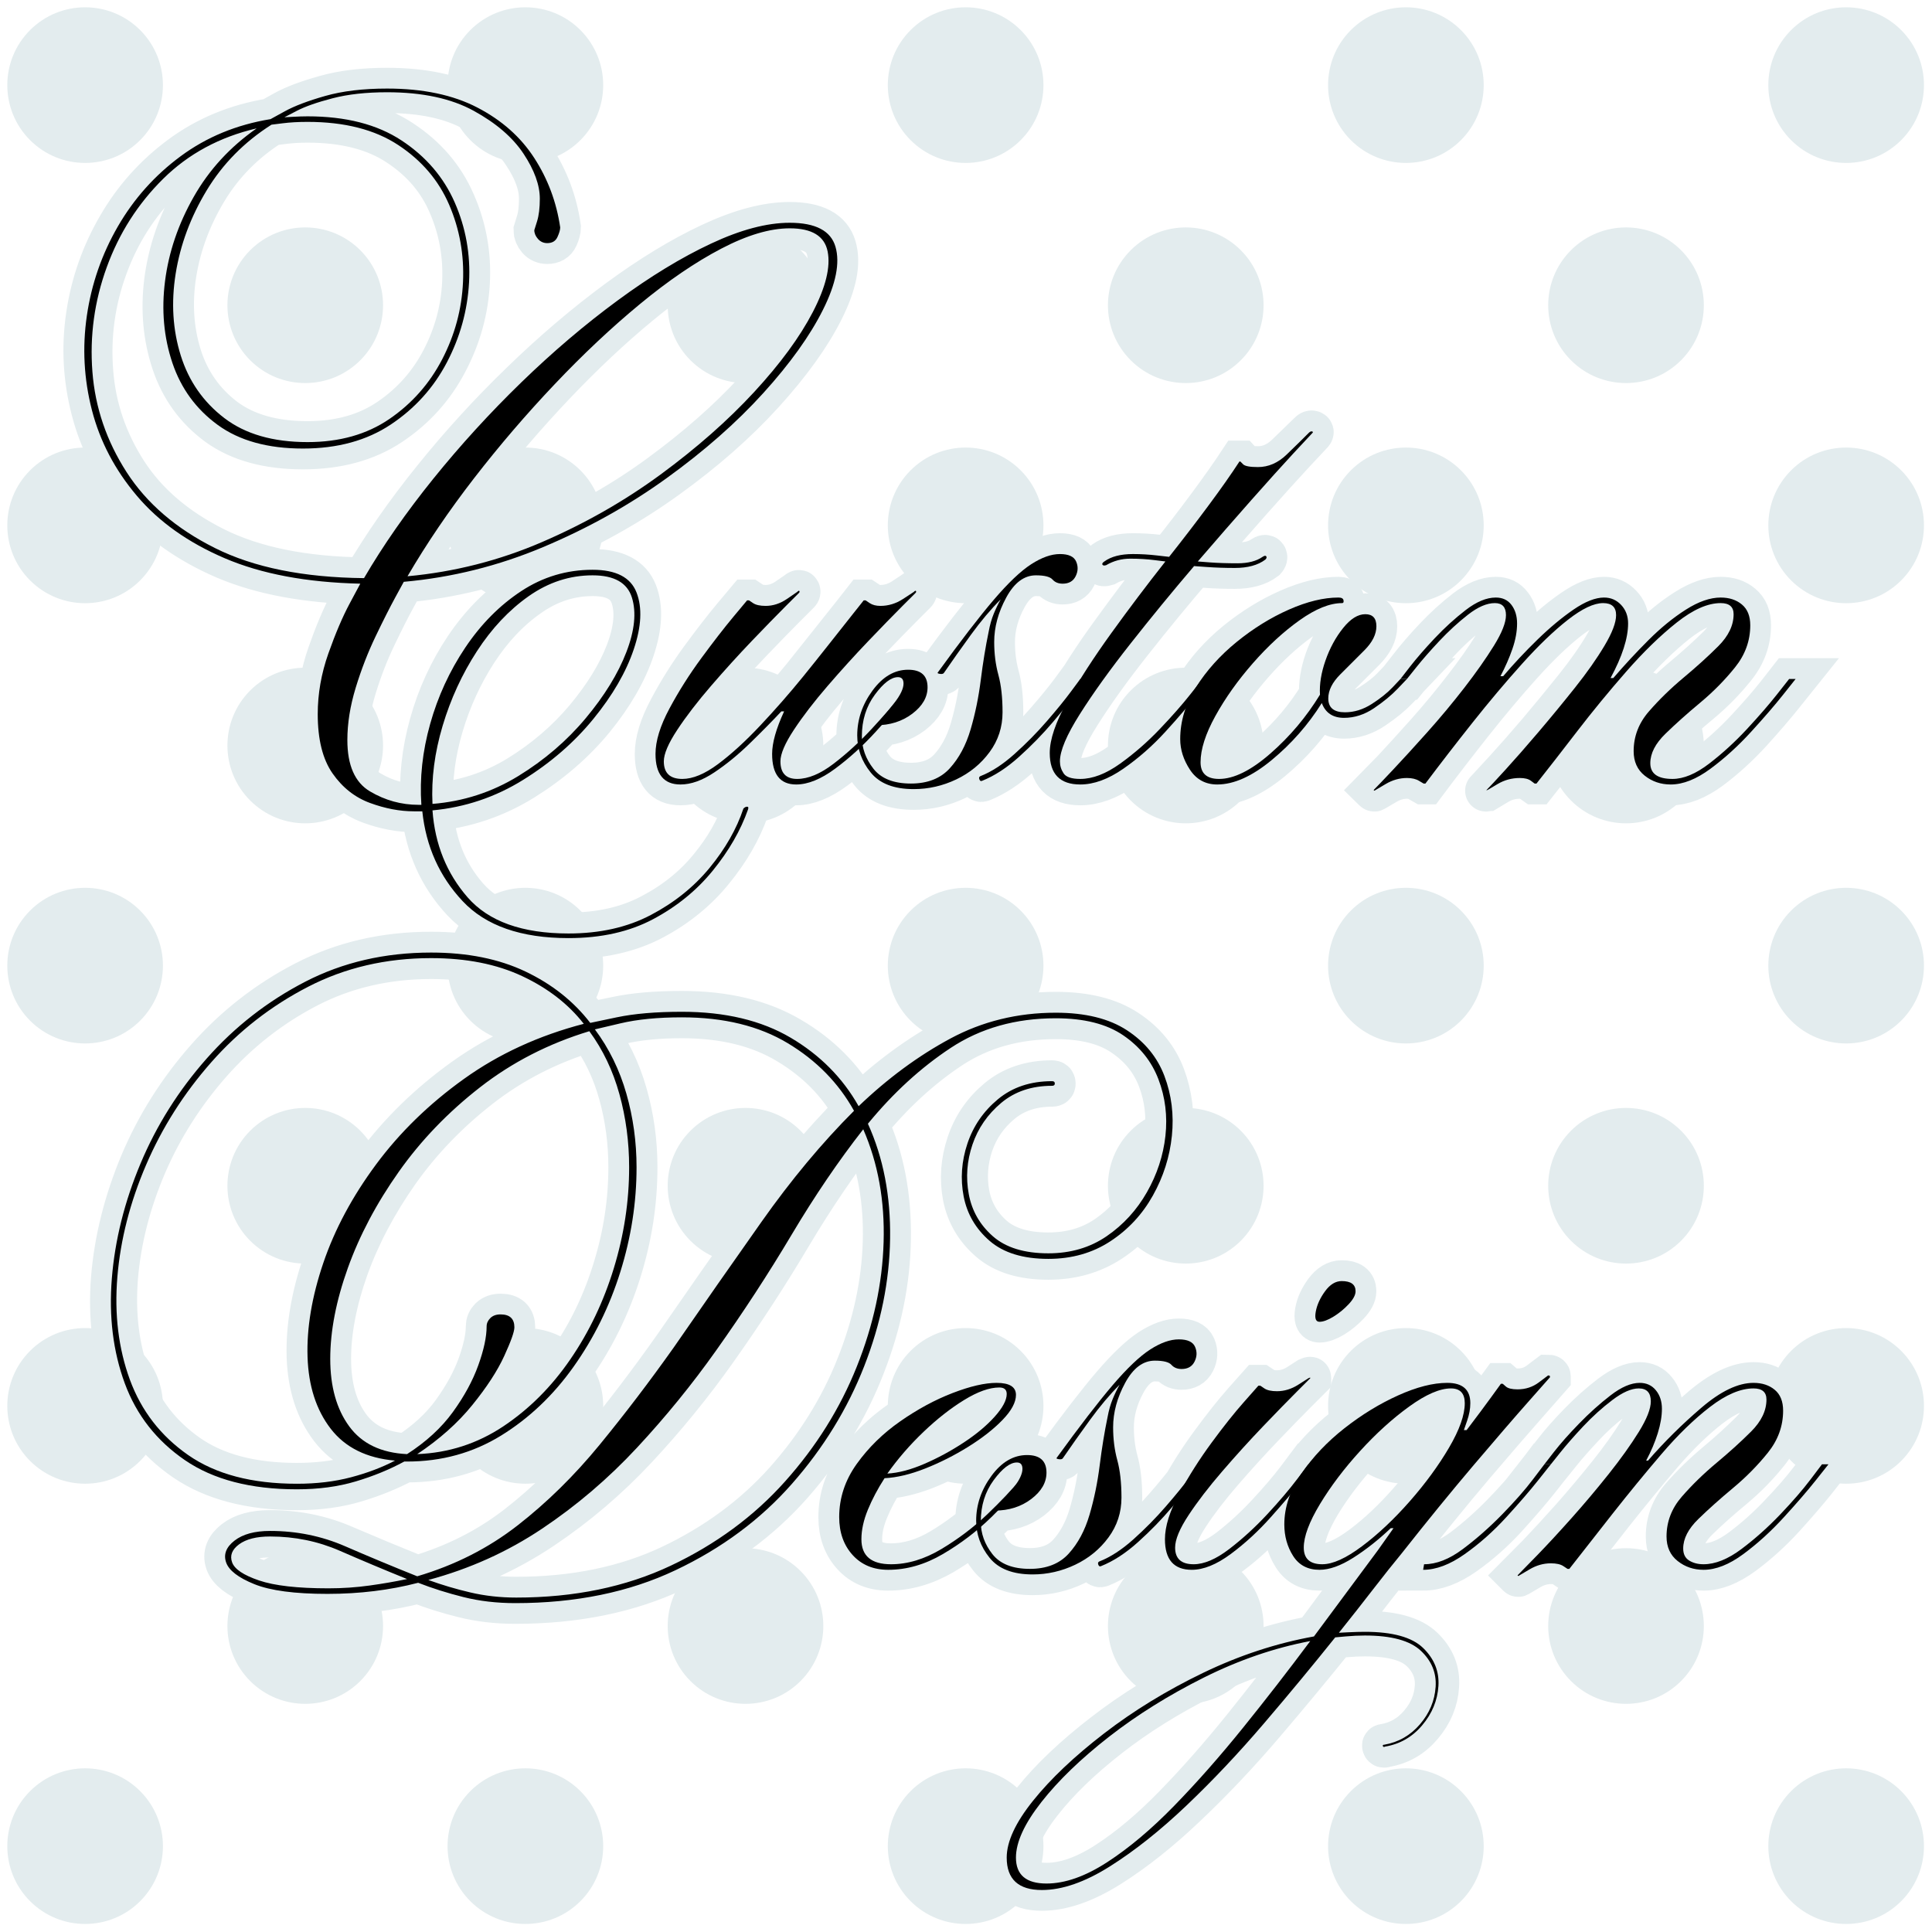
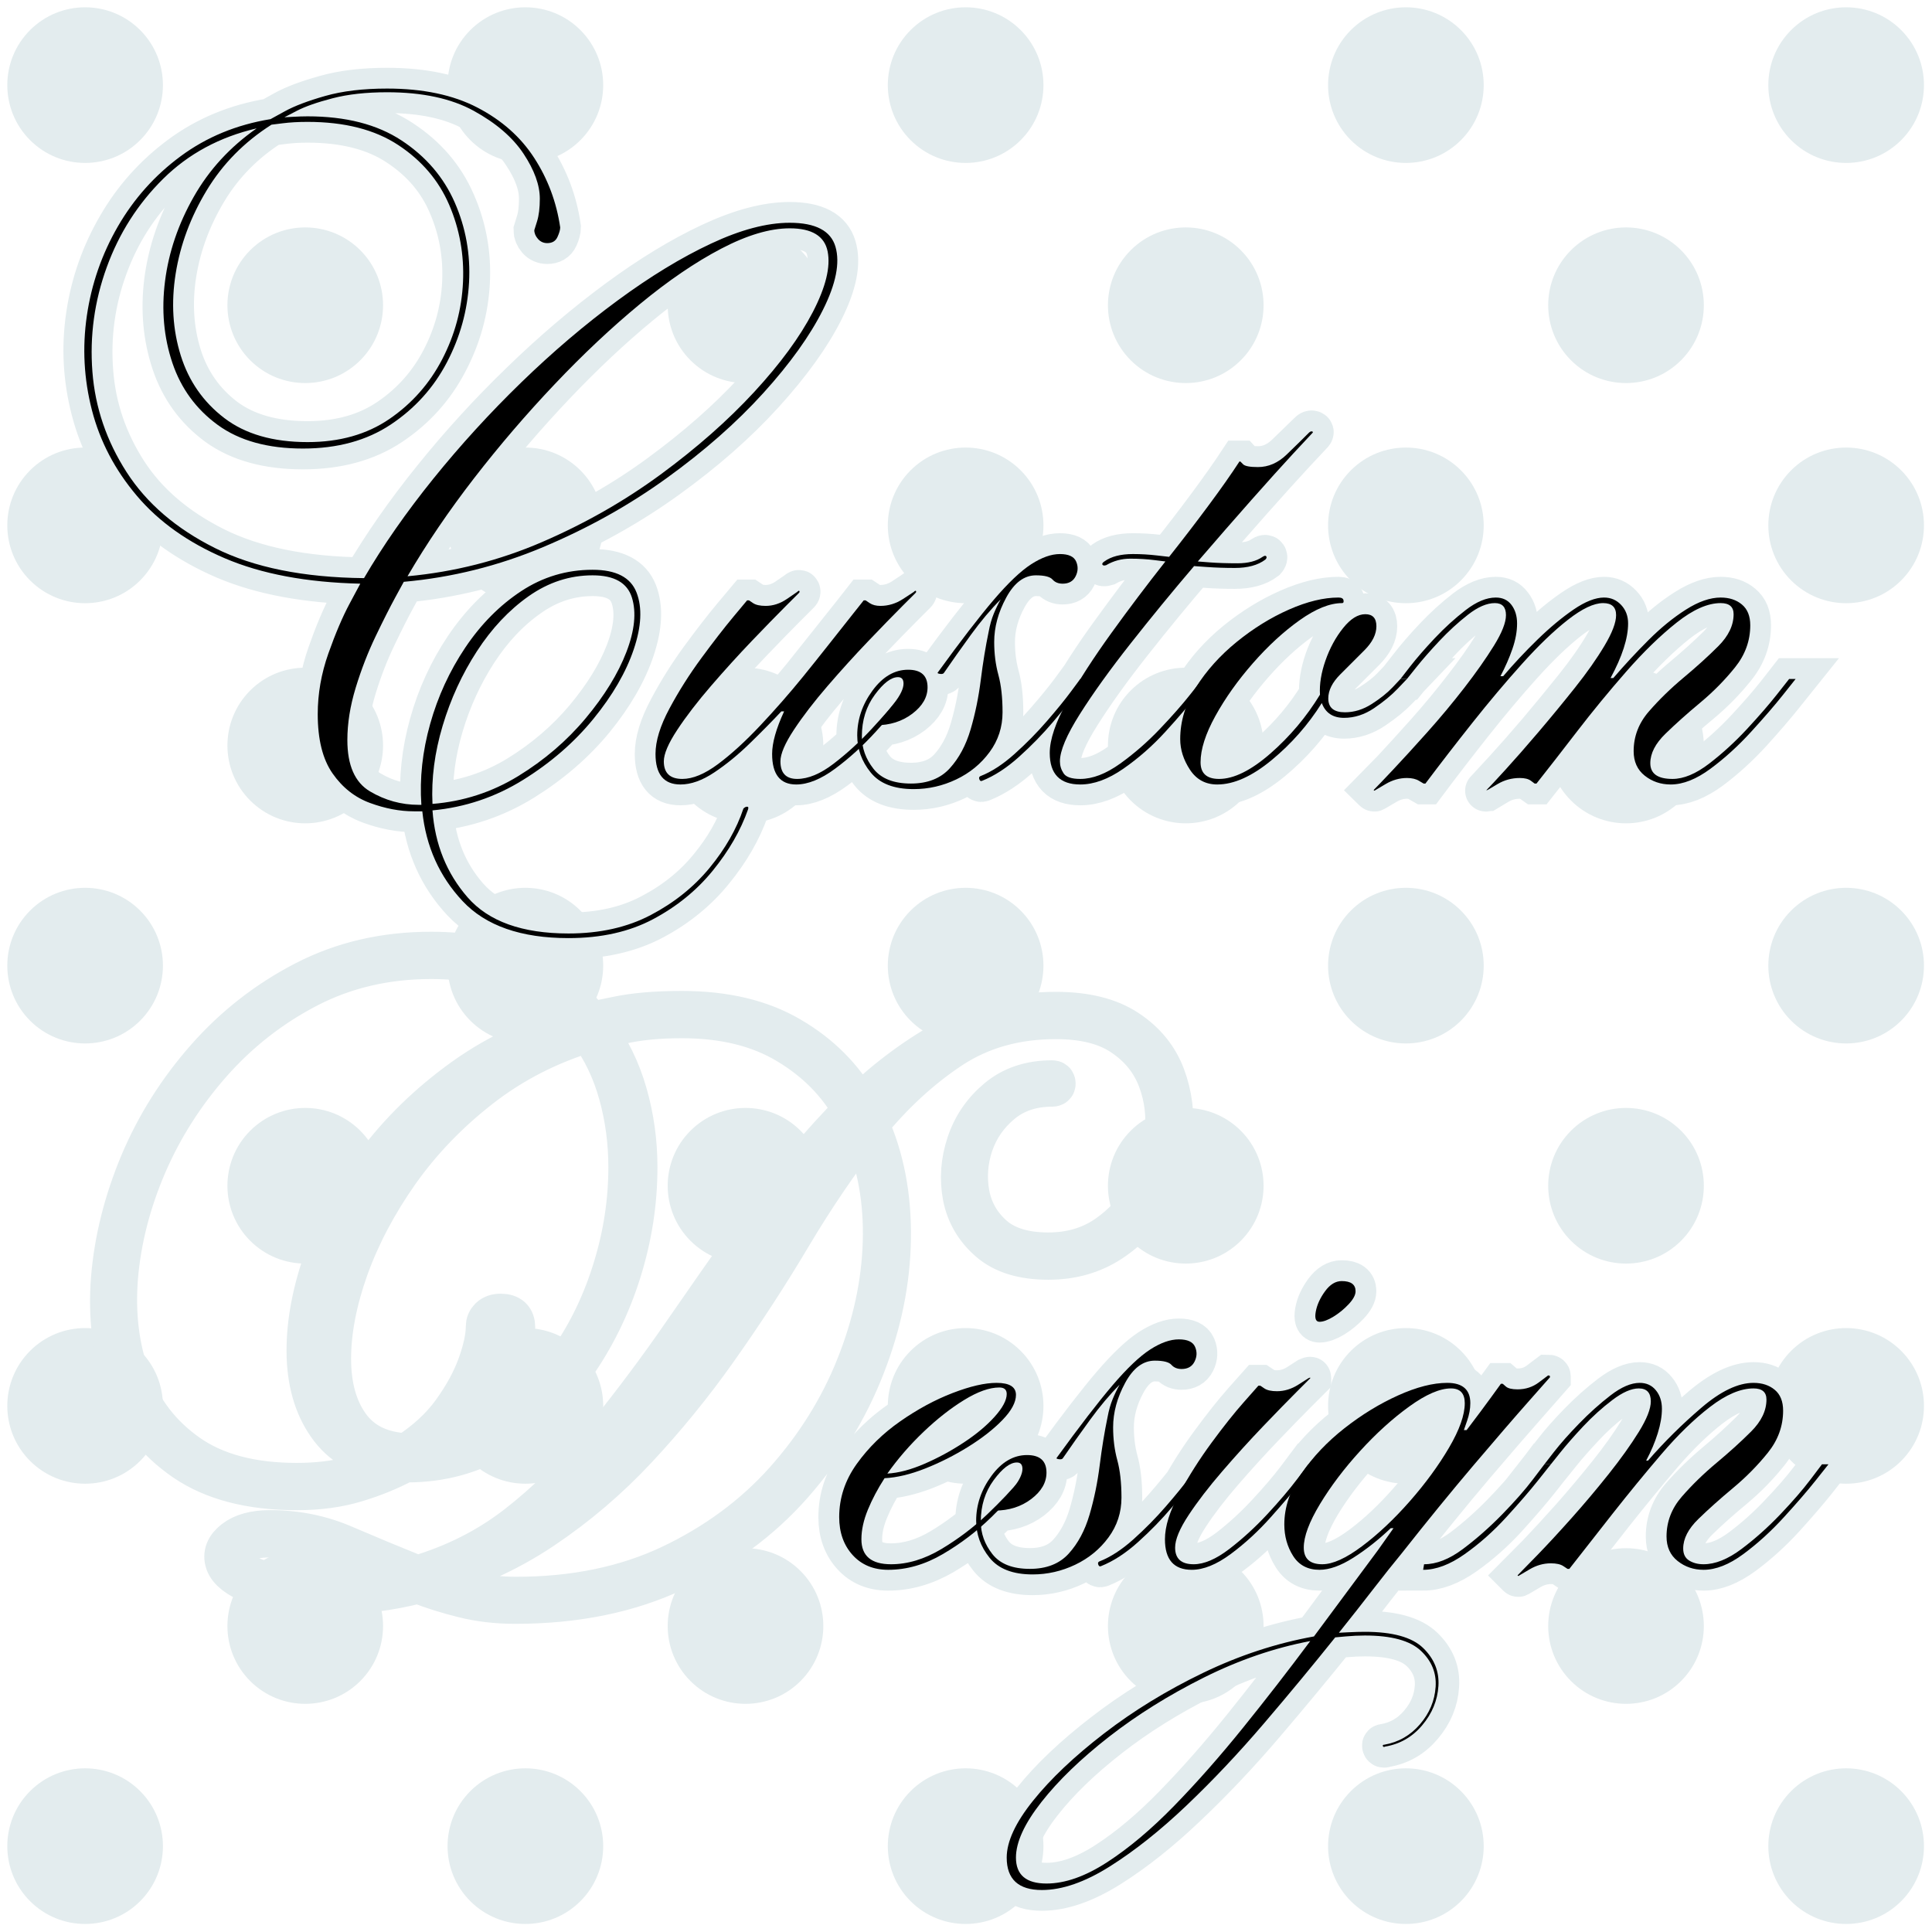
<svg xmlns="http://www.w3.org/2000/svg" width="1080" zoomAndPan="magnify" viewBox="0 0 810 810" height="1080" preserveAspectRatio="xMidYMid meet" version="1.0">
  <defs>
    <g />
  </defs>
  <path fill="#e3ecee" d="M 58.758 750.934 C 71.496 763.672 71.496 784.34 58.758 797.078 C 46.02 809.816 25.352 809.816 12.613 797.078 C -0.125 784.34 -0.125 763.672 12.613 750.934 C 25.352 738.195 46.02 738.195 58.758 750.934 Z M 58.758 750.934 " fill-opacity="1" fill-rule="nonzero" />
  <path fill="#e3ecee" d="M 58.758 566.355 C 71.496 579.094 71.496 599.762 58.758 612.5 C 46.02 625.238 25.352 625.238 12.613 612.5 C -0.125 599.762 -0.125 579.094 12.613 566.355 C 25.352 553.617 46.02 553.617 58.758 566.355 Z M 58.758 566.355 " fill-opacity="1" fill-rule="nonzero" />
  <path fill="#e3ecee" d="M 151.047 658.645 C 163.785 671.383 163.785 692.051 151.047 704.789 C 138.309 717.527 117.641 717.527 104.902 704.789 C 92.164 692.051 92.164 671.383 104.902 658.645 C 117.641 645.906 138.309 645.906 151.047 658.645 Z M 151.047 658.645 " fill-opacity="1" fill-rule="nonzero" />
  <path fill="#e3ecee" d="M 243.34 750.934 C 256.078 763.672 256.078 784.34 243.34 797.078 C 230.602 809.816 209.93 809.816 197.191 797.078 C 184.457 784.34 184.457 763.672 197.191 750.934 C 209.93 738.195 230.602 738.195 243.34 750.934 Z M 243.34 750.934 " fill-opacity="1" fill-rule="nonzero" />
  <path fill="#e3ecee" d="M 58.758 381.773 C 71.496 394.512 71.496 415.18 58.758 427.918 C 46.02 440.656 25.352 440.656 12.613 427.918 C -0.125 415.18 -0.125 394.512 12.613 381.773 C 25.352 369.035 46.02 369.035 58.758 381.773 Z M 58.758 381.773 " fill-opacity="1" fill-rule="nonzero" />
  <path fill="#e3ecee" d="M 151.047 474.062 C 163.785 486.801 163.785 507.473 151.047 520.207 C 138.309 532.945 117.641 532.945 104.902 520.207 C 92.164 507.473 92.164 486.801 104.902 474.062 C 117.641 461.324 138.309 461.324 151.047 474.062 Z M 151.047 474.062 " fill-opacity="1" fill-rule="nonzero" />
  <path fill="#e3ecee" d="M 243.34 566.355 C 256.078 579.094 256.078 599.762 243.34 612.5 C 230.602 625.238 209.93 625.238 197.191 612.5 C 184.457 599.762 184.457 579.094 197.191 566.355 C 209.93 553.617 230.602 553.617 243.34 566.355 Z M 243.34 566.355 " fill-opacity="1" fill-rule="nonzero" />
  <path fill="#e3ecee" d="M 335.629 658.645 C 348.367 671.383 348.367 692.051 335.629 704.789 C 322.891 717.527 302.223 717.527 289.484 704.789 C 276.746 692.051 276.746 671.383 289.484 658.645 C 302.223 645.906 322.891 645.906 335.629 658.645 Z M 335.629 658.645 " fill-opacity="1" fill-rule="nonzero" />
  <path fill="#e3ecee" d="M 427.918 750.934 C 440.656 763.672 440.656 784.34 427.918 797.078 C 415.18 809.816 394.512 809.816 381.773 797.078 C 369.035 784.34 369.035 763.672 381.773 750.934 C 394.512 738.195 415.18 738.195 427.918 750.934 Z M 427.918 750.934 " fill-opacity="1" fill-rule="nonzero" />
  <path fill="#e3ecee" d="M 58.758 197.191 C 71.496 209.93 71.496 230.602 58.758 243.34 C 46.02 256.078 25.352 256.078 12.613 243.34 C -0.125 230.602 -0.125 209.93 12.613 197.191 C 25.352 184.457 46.02 184.457 58.758 197.191 Z M 58.758 197.191 " fill-opacity="1" fill-rule="nonzero" />
  <path fill="#e3ecee" d="M 151.047 289.484 C 163.785 302.223 163.785 322.891 151.047 335.629 C 138.309 348.367 117.641 348.367 104.902 335.629 C 92.164 322.891 92.164 302.223 104.902 289.484 C 117.641 276.746 138.309 276.746 151.047 289.484 Z M 151.047 289.484 " fill-opacity="1" fill-rule="nonzero" />
  <path fill="#e3ecee" d="M 243.34 381.773 C 256.078 394.512 256.078 415.18 243.34 427.918 C 230.602 440.656 209.93 440.656 197.191 427.918 C 184.457 415.18 184.457 394.512 197.191 381.773 C 209.93 369.035 230.602 369.035 243.34 381.773 Z M 243.34 381.773 " fill-opacity="1" fill-rule="nonzero" />
  <path fill="#e3ecee" d="M 335.629 474.062 C 348.367 486.801 348.367 507.473 335.629 520.207 C 322.891 532.945 302.223 532.945 289.484 520.207 C 276.746 507.473 276.746 486.801 289.484 474.062 C 302.223 461.324 322.891 461.324 335.629 474.062 Z M 335.629 474.062 " fill-opacity="1" fill-rule="nonzero" />
  <path fill="#e3ecee" d="M 427.918 566.355 C 440.656 579.094 440.656 599.762 427.918 612.5 C 415.18 625.238 394.512 625.238 381.773 612.5 C 369.035 599.762 369.035 579.094 381.773 566.355 C 394.512 553.617 415.18 553.617 427.918 566.355 Z M 427.918 566.355 " fill-opacity="1" fill-rule="nonzero" />
  <path fill="#e3ecee" d="M 520.207 658.645 C 532.945 671.383 532.945 692.051 520.207 704.789 C 507.473 717.527 486.801 717.527 474.062 704.789 C 461.324 692.051 461.324 671.383 474.062 658.645 C 486.801 645.906 507.473 645.906 520.207 658.645 Z M 520.207 658.645 " fill-opacity="1" fill-rule="nonzero" />
  <path fill="#e3ecee" d="M 612.5 750.934 C 625.238 763.672 625.238 784.34 612.5 797.078 C 599.762 809.816 579.094 809.816 566.355 797.078 C 553.617 784.34 553.617 763.672 566.355 750.934 C 579.094 738.195 599.762 738.195 612.5 750.934 Z M 612.5 750.934 " fill-opacity="1" fill-rule="nonzero" />
  <path fill="#e3ecee" d="M 58.758 12.613 C 71.496 25.352 71.496 46.02 58.758 58.758 C 46.02 71.496 25.352 71.496 12.613 58.758 C -0.125 46.02 -0.125 25.352 12.613 12.613 C 25.352 -0.125 46.02 -0.125 58.758 12.613 Z M 58.758 12.613 " fill-opacity="1" fill-rule="nonzero" />
  <path fill="#e3ecee" d="M 151.047 104.902 C 163.785 117.641 163.785 138.309 151.047 151.047 C 138.309 163.785 117.641 163.785 104.902 151.047 C 92.164 138.309 92.164 117.641 104.902 104.902 C 117.641 92.164 138.309 92.164 151.047 104.902 Z M 151.047 104.902 " fill-opacity="1" fill-rule="nonzero" />
  <path fill="#e3ecee" d="M 243.34 197.191 C 256.078 209.93 256.078 230.602 243.34 243.34 C 230.602 256.078 209.93 256.078 197.191 243.34 C 184.457 230.602 184.457 209.93 197.191 197.191 C 209.93 184.457 230.602 184.457 243.34 197.191 Z M 243.34 197.191 " fill-opacity="1" fill-rule="nonzero" />
  <path fill="#e3ecee" d="M 335.629 289.484 C 348.367 302.223 348.367 322.891 335.629 335.629 C 322.891 348.367 302.223 348.367 289.484 335.629 C 276.746 322.891 276.746 302.223 289.484 289.484 C 302.223 276.746 322.891 276.746 335.629 289.484 Z M 335.629 289.484 " fill-opacity="1" fill-rule="nonzero" />
  <path fill="#e3ecee" d="M 427.918 381.773 C 440.656 394.512 440.656 415.18 427.918 427.918 C 415.18 440.656 394.512 440.656 381.773 427.918 C 369.035 415.18 369.035 394.512 381.773 381.773 C 394.512 369.035 415.18 369.035 427.918 381.773 Z M 427.918 381.773 " fill-opacity="1" fill-rule="nonzero" />
  <path fill="#e3ecee" d="M 520.207 474.062 C 532.945 486.801 532.945 507.473 520.207 520.207 C 507.473 532.945 486.801 532.945 474.062 520.207 C 461.324 507.473 461.324 486.801 474.062 474.062 C 486.801 461.324 507.473 461.324 520.207 474.062 Z M 520.207 474.062 " fill-opacity="1" fill-rule="nonzero" />
  <path fill="#e3ecee" d="M 612.5 566.355 C 625.238 579.094 625.238 599.762 612.5 612.5 C 599.762 625.238 579.094 625.238 566.355 612.5 C 553.617 599.762 553.617 579.094 566.355 566.355 C 579.094 553.617 599.762 553.617 612.5 566.355 Z M 612.5 566.355 " fill-opacity="1" fill-rule="nonzero" />
  <path fill="#e3ecee" d="M 704.789 658.645 C 717.527 671.383 717.527 692.051 704.789 704.789 C 692.051 717.527 671.383 717.527 658.645 704.789 C 645.906 692.051 645.906 671.383 658.645 658.645 C 671.383 645.906 692.051 645.906 704.789 658.645 Z M 704.789 658.645 " fill-opacity="1" fill-rule="nonzero" />
  <path fill="#e3ecee" d="M 797.078 750.934 C 809.816 763.672 809.816 784.34 797.078 797.078 C 784.34 809.816 763.672 809.816 750.934 797.078 C 738.195 784.34 738.195 763.672 750.934 750.934 C 763.672 738.195 784.34 738.195 797.078 750.934 Z M 797.078 750.934 " fill-opacity="1" fill-rule="nonzero" />
  <path fill="#e3ecee" d="M 243.34 12.613 C 256.078 25.352 256.078 46.02 243.34 58.758 C 230.602 71.496 209.93 71.496 197.191 58.758 C 184.457 46.02 184.457 25.352 197.191 12.613 C 209.93 -0.125 230.602 -0.125 243.34 12.613 Z M 243.34 12.613 " fill-opacity="1" fill-rule="nonzero" />
  <path fill="#e3ecee" d="M 335.629 104.902 C 348.367 117.641 348.367 138.309 335.629 151.047 C 322.891 163.785 302.223 163.785 289.484 151.047 C 276.746 138.309 276.746 117.641 289.484 104.902 C 302.223 92.164 322.891 92.164 335.629 104.902 Z M 335.629 104.902 " fill-opacity="1" fill-rule="nonzero" />
  <path fill="#e3ecee" d="M 427.918 197.191 C 440.656 209.93 440.656 230.602 427.918 243.34 C 415.18 256.078 394.512 256.078 381.773 243.34 C 369.035 230.602 369.035 209.93 381.773 197.191 C 394.512 184.457 415.18 184.457 427.918 197.191 Z M 427.918 197.191 " fill-opacity="1" fill-rule="nonzero" />
  <path fill="#e3ecee" d="M 520.207 289.484 C 532.945 302.223 532.945 322.891 520.207 335.629 C 507.473 348.367 486.801 348.367 474.062 335.629 C 461.324 322.891 461.324 302.223 474.062 289.484 C 486.801 276.746 507.473 276.746 520.207 289.484 Z M 520.207 289.484 " fill-opacity="1" fill-rule="nonzero" />
  <path fill="#e3ecee" d="M 612.5 381.773 C 625.238 394.512 625.238 415.18 612.5 427.918 C 599.762 440.656 579.094 440.656 566.355 427.918 C 553.617 415.18 553.617 394.512 566.355 381.773 C 579.094 369.035 599.762 369.035 612.5 381.773 Z M 612.5 381.773 " fill-opacity="1" fill-rule="nonzero" />
  <path fill="#e3ecee" d="M 704.789 474.062 C 717.527 486.801 717.527 507.473 704.789 520.207 C 692.051 532.945 671.383 532.945 658.645 520.207 C 645.906 507.473 645.906 486.801 658.645 474.062 C 671.383 461.324 692.051 461.324 704.789 474.062 Z M 704.789 474.062 " fill-opacity="1" fill-rule="nonzero" />
  <path fill="#e3ecee" d="M 797.078 566.355 C 809.816 579.094 809.816 599.762 797.078 612.5 C 784.34 625.238 763.672 625.238 750.934 612.5 C 738.195 599.762 738.195 579.094 750.934 566.355 C 763.672 553.617 784.34 553.617 797.078 566.355 Z M 797.078 566.355 " fill-opacity="1" fill-rule="nonzero" />
  <path fill="#e3ecee" d="M 427.918 12.613 C 440.656 25.352 440.656 46.02 427.918 58.758 C 415.18 71.496 394.512 71.496 381.773 58.758 C 369.035 46.02 369.035 25.352 381.773 12.613 C 394.512 -0.125 415.18 -0.125 427.918 12.613 Z M 427.918 12.613 " fill-opacity="1" fill-rule="nonzero" />
  <path fill="#e3ecee" d="M 520.207 104.902 C 532.945 117.641 532.945 138.309 520.207 151.047 C 507.473 163.785 486.801 163.785 474.062 151.047 C 461.324 138.309 461.324 117.641 474.062 104.902 C 486.801 92.164 507.473 92.164 520.207 104.902 Z M 520.207 104.902 " fill-opacity="1" fill-rule="nonzero" />
  <path fill="#e3ecee" d="M 612.5 197.191 C 625.238 209.93 625.238 230.602 612.5 243.34 C 599.762 256.078 579.094 256.078 566.355 243.34 C 553.617 230.602 553.617 209.93 566.355 197.191 C 579.094 184.457 599.762 184.457 612.5 197.191 Z M 612.5 197.191 " fill-opacity="1" fill-rule="nonzero" />
  <path fill="#e3ecee" d="M 704.789 289.484 C 717.527 302.223 717.527 322.891 704.789 335.629 C 692.051 348.367 671.383 348.367 658.645 335.629 C 645.906 322.891 645.906 302.223 658.645 289.484 C 671.383 276.746 692.051 276.746 704.789 289.484 Z M 704.789 289.484 " fill-opacity="1" fill-rule="nonzero" />
  <path fill="#e3ecee" d="M 797.078 381.773 C 809.816 394.512 809.816 415.18 797.078 427.918 C 784.34 440.656 763.672 440.656 750.934 427.918 C 738.195 415.18 738.195 394.512 750.934 381.773 C 763.672 369.035 784.34 369.035 797.078 381.773 Z M 797.078 381.773 " fill-opacity="1" fill-rule="nonzero" />
  <path fill="#e3ecee" d="M 612.5 12.613 C 625.238 25.352 625.238 46.02 612.5 58.758 C 599.762 71.496 579.094 71.496 566.355 58.758 C 553.617 46.02 553.617 25.352 566.355 12.613 C 579.094 -0.125 599.762 -0.125 612.5 12.613 Z M 612.5 12.613 " fill-opacity="1" fill-rule="nonzero" />
  <path fill="#e3ecee" d="M 704.789 104.902 C 717.527 117.641 717.527 138.309 704.789 151.047 C 692.051 163.785 671.383 163.785 658.645 151.047 C 645.906 138.309 645.906 117.641 658.645 104.902 C 671.383 92.164 692.051 92.164 704.789 104.902 Z M 704.789 104.902 " fill-opacity="1" fill-rule="nonzero" />
  <path fill="#e3ecee" d="M 797.078 197.191 C 809.816 209.93 809.816 230.602 797.078 243.34 C 784.34 256.078 763.672 256.078 750.934 243.34 C 738.195 230.602 738.195 209.93 750.934 197.191 C 763.672 184.457 784.34 184.457 797.078 197.191 Z M 797.078 197.191 " fill-opacity="1" fill-rule="nonzero" />
  <path fill="#e3ecee" d="M 797.078 12.613 C 809.816 25.352 809.816 46.02 797.078 58.758 C 784.34 71.496 763.672 71.496 750.934 58.758 C 738.195 46.02 738.195 25.352 750.934 12.613 C 763.672 -0.125 784.34 -0.125 797.078 12.613 Z M 797.078 12.613 " fill-opacity="1" fill-rule="nonzero" />
  <path stroke-linecap="butt" transform="matrix(0.75, 0, 0, 0.75, 46.113, 67.898)" fill="none" stroke-linejoin="miter" d="M 237.229 38.193 C 237.229 38.193 237.734 36.553 238.745 33.271 C 239.755 29.985 240.26 25.735 240.26 20.511 C 240.26 12.938 237.229 4.6 231.167 -4.494 C 225.193 -13.671 215.885 -21.713 203.255 -28.614 C 190.714 -35.52 174.589 -38.973 154.885 -38.973 C 143.182 -38.973 132.995 -37.838 124.323 -35.562 C 115.734 -33.374 109.125 -31.057 104.495 -28.614 C 99.865 -26.177 97.547 -24.953 97.547 -24.953 C 97.547 -24.953 99.063 -25.036 102.094 -25.208 C 105.208 -25.374 107.99 -25.458 110.427 -25.458 C 131.818 -25.458 149.328 -20.953 162.969 -11.942 C 176.609 -3.02 186.5 8.516 192.646 22.662 C 198.88 36.808 201.573 51.709 200.729 67.37 C 199.891 83.032 195.724 97.933 188.229 112.079 C 180.818 126.225 170.38 137.803 156.906 146.808 C 143.521 155.735 127.182 160.199 107.901 160.199 C 88.203 160.199 72.286 155.818 60.161 147.063 C 48.125 138.219 39.703 126.646 34.906 112.329 C 30.104 98.016 28.714 82.777 30.734 66.61 C 32.844 50.36 38.188 34.657 46.776 19.501 C 55.448 4.35 67.193 -8.411 82.01 -18.765 C 61.302 -13.963 43.87 -4.578 29.724 9.402 C 15.583 23.376 5.057 39.881 -1.849 58.907 C -8.75 77.85 -11.406 97.344 -9.807 117.381 C -8.292 137.339 -1.932 156.032 9.266 173.459 C 20.464 190.803 36.927 204.907 58.646 215.766 C 80.453 226.631 108.24 232.271 142.005 232.693 C 152.698 214.422 165.62 195.896 180.776 177.12 C 195.932 158.261 212.307 140.329 229.906 123.318 C 247.505 106.225 265.438 90.943 283.708 77.475 C 301.979 64.001 319.406 53.391 335.995 45.646 C 352.583 37.902 367.234 34.027 379.948 34.027 C 394.427 34.027 402.974 38.532 405.583 47.542 C 408.193 56.464 405.88 68.167 398.635 82.652 C 391.396 97.131 380.24 112.667 365.167 129.256 C 350.182 145.756 332.161 161.589 311.115 176.74 C 290.063 191.896 267.036 204.74 242.031 215.261 C 217.109 225.787 191.177 232.271 164.229 234.714 C 164.229 234.714 162.672 237.574 159.557 243.303 C 156.443 248.943 152.74 256.266 148.443 265.277 C 144.151 274.199 140.448 283.756 137.328 293.943 C 134.214 304.131 132.656 313.86 132.656 323.12 C 132.656 337.266 136.87 346.824 145.286 351.787 C 153.792 356.839 162.885 359.365 172.568 359.365 L 174.083 359.365 C 173.073 344.547 174.714 329.475 179.01 314.152 C 183.302 298.745 189.828 284.516 198.583 271.464 C 207.427 258.329 217.865 247.803 229.906 239.891 C 242.031 231.975 255.333 228.016 269.818 228.016 C 282.865 228.016 291.031 232.23 294.318 240.646 C 297.599 249.068 297.094 259.678 292.802 272.475 C 288.505 285.271 281.016 298.24 270.323 311.376 C 259.625 324.422 246.495 335.792 230.917 345.475 C 215.422 355.074 198.542 360.756 180.271 362.527 C 181.62 381.469 188.146 397.636 199.849 411.021 C 211.635 424.495 230.453 431.23 256.302 431.23 C 273.901 431.23 289.224 427.777 302.276 420.876 C 315.406 414.053 326.354 405.297 335.109 394.605 C 343.953 383.912 350.266 372.839 354.057 361.386 C 354.729 360.714 355.401 360.376 356.078 360.376 C 356.833 360.376 357.042 360.922 356.708 362.021 C 352.583 373.725 346.016 385.089 337.005 396.12 C 328.078 407.146 316.964 416.199 303.661 423.271 C 290.359 430.344 274.573 433.881 256.302 433.881 C 229.781 433.881 210.036 426.98 197.068 413.167 C 184.188 399.36 176.693 382.646 174.589 363.032 C 174.589 363.032 173.958 363.032 172.693 363.032 C 171.516 363.032 170.589 363.032 169.917 363.032 C 162 363.032 153.792 361.469 145.286 358.355 C 136.87 355.24 129.88 349.725 124.323 341.813 C 118.849 333.896 116.115 322.865 116.115 308.719 C 116.115 297.355 118.094 286.074 122.047 274.876 C 126.005 263.594 129.964 254.245 133.922 246.839 C 137.964 239.428 139.984 235.725 139.984 235.725 C 109.922 235.047 84.625 230.334 64.078 221.579 C 43.62 212.735 27.286 201.074 15.078 186.594 C 2.781 172.11 -5.594 156.157 -10.057 138.725 C -14.604 121.297 -15.573 103.699 -12.964 85.933 C -10.354 68.167 -4.542 51.542 4.469 36.047 C 13.391 20.558 25.094 7.464 39.578 -3.229 C 54.057 -13.921 70.771 -20.828 89.719 -23.942 C 89.719 -23.942 92.37 -25.416 97.672 -28.364 C 103.063 -31.312 110.599 -34.13 120.281 -36.828 C 129.964 -39.604 141.5 -40.994 154.885 -40.994 C 174.927 -40.994 191.724 -37.458 205.276 -30.385 C 218.917 -23.312 229.526 -13.921 237.104 -2.218 C 244.766 9.485 249.609 22.407 251.63 36.553 C 251.63 37.985 251.125 39.839 250.115 42.11 C 249.104 44.297 247.208 45.396 244.432 45.396 C 242.323 45.396 240.599 44.636 239.25 43.12 C 237.906 41.521 237.229 39.881 237.229 38.193 Z M 110.427 -22.427 C 105.292 -22.427 100.62 -22.135 96.411 -21.541 C 92.286 -21.036 90.224 -20.786 90.224 -20.786 C 75.068 -11.187 62.984 1.063 53.974 15.969 C 45.052 30.787 39.281 46.318 36.672 62.568 C 34.146 78.735 35.115 93.975 39.578 108.287 C 44.042 122.521 52.125 134.136 63.828 143.146 C 75.615 152.074 91.146 156.537 110.427 156.537 C 128.365 156.537 143.604 152.24 156.151 143.652 C 168.776 135.063 178.63 123.949 185.703 110.308 C 192.776 96.672 196.646 82.271 197.323 67.115 C 197.995 51.959 195.385 37.563 189.49 23.922 C 183.682 10.282 174.208 -0.833 161.073 -9.421 C 148.026 -18.093 131.141 -22.427 110.427 -22.427 Z M 379.948 37.058 C 368.917 37.058 356.161 40.891 341.677 48.553 C 327.198 56.131 312 66.485 296.083 79.62 C 280.255 92.672 264.385 107.574 248.474 124.329 C 232.641 141.001 217.656 158.469 203.51 176.74 C 189.365 195.011 176.948 213.282 166.25 231.553 C 192.521 229.199 217.615 222.839 241.526 212.485 C 265.521 202.126 287.583 189.542 307.703 174.719 C 327.911 159.902 345.339 144.579 359.99 128.751 C 374.641 112.834 385.589 97.891 392.828 83.912 C 400.151 69.938 402.932 58.657 401.161 50.068 C 399.479 41.396 392.406 37.058 379.948 37.058 Z M 269.818 231.047 C 257.016 231.047 245.104 234.964 234.073 242.797 C 223.042 250.542 213.359 260.813 205.026 273.61 C 196.776 286.324 190.417 300.178 185.953 315.162 C 181.495 330.152 179.599 344.714 180.271 358.86 C 197.531 357.516 213.49 352.381 228.135 343.454 C 242.786 334.443 255.375 323.667 265.901 311.12 C 276.427 298.49 284.005 286.157 288.635 274.115 C 293.266 261.99 294.276 251.803 291.667 243.553 C 289.141 235.219 281.854 231.047 269.818 231.047 Z M 449.224 289.021 L 452.885 289.021 C 452.885 289.021 450.573 291.964 445.943 297.86 C 441.313 303.672 435.333 310.574 428.005 318.574 C 420.766 326.485 413.188 333.391 405.271 339.287 C 397.359 345.094 390.12 348.001 383.552 348.001 C 374.625 348.001 370.161 342.318 370.161 330.949 C 370.161 324.719 372.396 316.761 376.854 307.079 L 375.344 307.079 C 370.12 312.636 364.229 318.615 357.661 325.016 C 351.177 331.412 344.568 336.844 337.833 341.308 C 331.094 345.766 324.781 348.001 318.885 348.001 C 309.625 348.001 304.995 342.318 304.995 330.949 C 304.995 323.709 307.604 315.245 312.823 305.563 C 317.958 295.881 323.854 286.495 330.505 277.402 C 337.24 268.225 343.177 260.563 348.313 254.412 C 353.536 248.183 356.146 245.068 356.146 245.068 L 357.156 245.068 C 357.156 245.068 357.911 245.574 359.427 246.584 C 361.026 247.594 363.385 248.1 366.5 248.1 C 370.625 248.1 374.583 246.839 378.37 244.313 C 382.161 241.699 384.057 240.396 384.057 240.396 C 384.813 239.719 385.276 239.553 385.443 239.891 C 385.615 240.225 385.531 240.563 385.193 240.902 C 385.193 240.902 382.667 243.428 377.615 248.48 C 372.646 253.449 366.375 259.886 358.797 267.803 C 351.219 275.714 343.599 284.094 335.938 292.933 C 328.359 301.693 322.089 309.86 317.12 317.438 C 312.151 325.016 309.667 330.907 309.667 335.115 C 309.667 341.6 313.078 344.844 319.896 344.844 C 325.792 344.844 332.443 342.105 339.854 336.631 C 347.26 331.079 355.094 323.917 363.344 315.162 C 371.677 306.324 379.635 297.271 387.214 288.011 C 391.677 282.454 396.474 276.433 401.609 269.949 C 406.833 263.381 411.422 257.615 415.375 252.646 C 419.333 247.594 421.313 245.068 421.313 245.068 L 422.323 245.068 C 422.323 245.068 423.083 245.574 424.599 246.584 C 426.198 247.594 428.219 248.1 430.661 248.1 C 435.12 248.1 439.333 246.839 443.286 244.313 C 447.245 241.699 449.224 240.396 449.224 240.396 C 449.984 239.719 450.448 239.553 450.615 239.891 C 450.781 240.225 450.698 240.563 450.359 240.902 C 450.359 240.902 447.833 243.428 442.781 248.48 C 437.818 253.449 431.542 259.886 423.964 267.803 C 416.385 275.714 408.766 284.094 401.104 292.933 C 393.526 301.693 387.255 309.86 382.286 317.438 C 377.318 325.016 374.839 330.907 374.839 335.115 C 374.839 341.6 377.911 344.844 384.057 344.844 C 390.286 344.844 397.104 342.021 404.516 336.381 C 411.927 330.657 419 324.172 425.734 316.933 C 432.469 309.688 438.068 303.251 442.531 297.61 C 446.995 291.881 449.224 289.021 449.224 289.021 Z M 447.76 347.495 C 457.026 347.495 464.224 344.672 469.359 339.032 C 474.578 333.308 478.495 326.068 481.104 317.308 C 483.714 308.469 485.609 299.209 486.786 289.527 C 487.969 279.844 489.438 270.876 491.208 262.626 C 491.88 258.834 492.807 255.469 493.984 252.521 C 495.25 249.574 496.557 246.922 497.901 244.563 C 492.344 250.037 486.786 256.605 481.229 264.266 C 475.76 271.844 470.792 278.876 466.328 285.355 C 465.99 286.115 465.193 286.407 463.927 286.24 C 462.75 285.99 462.328 285.693 462.667 285.355 C 475.464 267.761 485.906 254.245 493.984 244.818 C 502.156 235.303 509.141 228.652 514.953 224.86 C 520.844 221.074 526.193 219.178 530.99 219.178 C 535.875 219.178 538.906 220.568 540.083 223.344 C 541.266 226.126 541.135 228.902 539.708 231.683 C 538.359 234.376 535.958 235.725 532.505 235.725 C 530.151 235.725 528.255 234.964 526.823 233.449 C 525.479 231.85 522.401 231.047 517.604 231.047 C 511.036 231.047 505.479 235.219 500.932 243.553 C 496.469 251.803 494.24 260.058 494.24 268.308 C 494.24 274.876 494.995 281.021 496.51 286.745 C 498.115 292.386 498.911 299.376 498.911 307.709 C 498.911 315.964 496.51 323.37 491.714 329.938 C 486.917 336.422 480.682 341.475 473.021 345.094 C 465.443 348.714 457.531 350.527 449.276 350.527 C 438.25 350.527 430.25 347.454 425.281 341.308 C 420.229 335.074 417.703 328.172 417.703 320.594 C 417.703 311.584 420.568 303.209 426.292 295.459 C 431.932 287.714 438.542 283.839 446.12 283.839 C 453.359 283.839 456.984 287.126 456.984 293.693 C 456.984 299.167 454.161 304.089 448.521 308.469 C 442.797 312.761 435.974 314.912 428.063 314.912 C 431.51 311.12 434.964 306.995 438.417 302.532 C 441.87 297.985 443.594 294.365 443.594 291.672 C 443.594 289.23 442.542 288.011 440.438 288.011 C 436.646 288.011 432.354 291.292 427.557 297.86 C 422.755 304.428 420.354 312.172 420.354 321.1 C 420.354 327.667 422.505 333.73 426.797 339.287 C 431.089 344.756 438.078 347.495 447.76 347.495 Z M 487.547 345.98 C 486.87 346.318 486.365 346.063 486.031 345.219 C 485.693 344.297 485.859 343.662 486.536 343.329 C 492.766 340.886 499.125 336.761 505.604 330.949 C 512.172 325.058 518.193 318.954 523.667 312.636 C 529.224 306.24 533.729 300.725 537.182 296.094 C 540.63 291.376 542.359 289.021 542.359 289.021 L 546.021 289.021 C 546.021 289.021 544.297 291.376 540.844 296.094 C 537.391 300.725 532.802 306.407 527.078 313.141 C 521.438 319.792 515.161 326.235 508.26 332.464 C 501.354 338.699 494.448 343.199 487.547 345.98 Z M 556.917 225.365 C 555.823 225.704 555.109 225.62 554.771 225.115 C 554.432 224.61 554.771 224.021 555.781 223.344 C 559.656 220.568 565 219.178 571.823 219.178 C 576.365 219.178 580.87 219.428 585.333 219.933 C 589.797 220.438 592.026 220.693 592.026 220.693 C 599.943 210.756 607.354 201.115 614.255 191.771 C 621.161 182.428 626.885 174.303 631.432 167.396 L 631.938 167.396 C 631.938 167.396 632.443 167.943 633.453 169.037 C 634.464 170.047 637.198 170.553 641.661 170.553 C 647.557 170.553 652.901 168.24 657.703 163.605 C 662.583 158.891 666.755 154.85 670.203 151.485 C 670.88 150.725 671.469 150.433 671.974 150.6 C 672.479 150.766 672.563 151.063 672.224 151.485 C 671.552 152.157 668.016 155.943 661.615 162.85 C 655.219 169.756 647.344 178.469 638 188.995 C 628.74 199.433 618.76 210.886 608.068 223.344 C 608.068 223.344 610.297 223.516 614.76 223.85 C 619.307 224.188 624.484 224.355 630.297 224.355 C 636.188 224.355 640.865 223.136 644.313 220.693 C 645.323 220.021 646 219.933 646.333 220.438 C 646.672 220.943 646.505 221.579 645.828 222.334 C 641.703 225.449 636.021 227.006 628.781 227.006 C 623.224 227.006 618.047 226.839 613.245 226.501 C 608.448 226.084 606.047 225.87 606.047 225.87 C 593.922 240.016 582.094 254.412 570.557 269.063 C 559.021 283.714 549.552 296.933 542.141 308.719 C 534.729 320.428 531.026 329.225 531.026 335.115 C 531.026 337.475 531.745 339.709 533.172 341.813 C 534.521 343.834 537.594 344.844 542.396 344.844 C 549.297 344.844 556.708 342.021 564.62 336.381 C 572.536 330.657 579.948 324.172 586.849 316.933 C 593.755 309.688 599.438 303.251 603.901 297.61 C 608.448 291.881 610.719 289.021 610.719 289.021 L 614.255 289.021 C 614.255 289.021 612.026 291.964 607.563 297.86 C 603.099 303.672 597.25 310.574 590.005 318.574 C 582.766 326.485 574.896 333.391 566.391 339.287 C 557.969 345.094 549.969 348.001 542.396 348.001 C 531.026 348.001 525.344 342.146 525.344 330.443 C 525.344 322.865 528.625 313.225 535.193 301.521 C 541.677 289.735 549.844 277.063 559.698 263.506 C 569.547 249.865 579.651 236.48 590.005 223.344 C 590.005 223.344 587.943 223.094 583.818 222.589 C 579.693 222.084 575.188 221.829 570.307 221.829 C 565.505 221.829 561.042 223.011 556.917 225.365 Z M 690.37 307.709 C 695.505 307.709 700.474 306.152 705.276 303.037 C 710.156 299.922 714.073 296.808 717.021 293.693 C 719.969 290.579 721.443 289.021 721.443 289.021 L 724.974 289.021 C 724.974 289.021 723.25 290.829 719.797 294.449 C 716.344 298.068 711.927 301.693 706.536 305.313 C 701.234 308.933 695.677 310.74 689.865 310.74 C 683.635 310.74 679.469 308.006 677.365 302.532 C 669.786 314.574 660.479 325.183 649.453 334.36 C 638.422 343.454 628.276 348.001 619.016 348.001 C 612.448 348.001 607.354 345.261 603.734 339.792 C 600.109 334.235 598.302 328.506 598.302 322.615 C 598.302 312.678 601.25 303.037 607.141 293.693 C 612.953 284.344 620.49 275.886 629.75 268.308 C 639.094 260.73 648.859 254.709 659.052 250.245 C 669.24 245.782 678.458 243.553 686.708 243.553 C 688.479 243.553 689.443 244.058 689.615 245.068 C 689.781 246.079 689.49 246.584 688.729 246.584 C 681.911 246.584 673.995 249.782 664.984 256.183 C 656.063 262.584 647.344 270.62 638.844 280.303 C 630.422 289.902 623.432 299.714 617.875 309.73 C 612.406 319.751 609.667 328.381 609.667 335.62 C 609.667 341.771 613.12 344.844 620.026 344.844 C 628.276 344.844 637.833 340.126 648.693 330.699 C 659.557 321.183 668.776 310.235 676.354 297.86 C 676.016 291.964 677.026 285.568 679.385 278.662 C 681.823 271.761 685.109 265.74 689.234 260.605 C 693.443 255.381 697.615 252.771 701.74 252.771 C 705.865 252.771 707.927 255.047 707.927 259.594 C 707.927 264.053 705.693 268.516 701.234 272.98 C 696.771 277.443 692.266 281.949 687.719 286.495 C 683.255 290.954 681.026 295.417 681.026 299.881 C 681.026 305.1 684.141 307.709 690.37 307.709 Z M 900.344 246.584 C 893.104 246.584 884.896 250.204 875.719 257.443 C 866.625 264.688 857.234 273.824 847.552 284.85 C 837.953 295.881 828.818 307.037 820.146 318.318 C 811.557 329.516 803.979 339.245 797.411 347.495 L 796.401 347.495 C 796.401 347.495 795.688 346.99 794.255 345.98 C 792.906 344.886 790.844 344.339 788.068 344.339 C 783.604 344.339 779.479 345.475 775.688 347.745 C 771.901 350.021 770.005 351.157 770.005 351.157 C 769.672 351.157 769.417 351.24 769.25 351.412 C 769.078 351.579 769.167 351.495 769.5 351.157 C 771.188 349.391 774.677 345.6 779.984 339.792 C 785.375 333.896 791.521 326.907 798.422 318.824 C 805.328 310.657 812.146 302.365 818.885 293.943 C 825.62 285.527 831.135 277.693 835.427 270.454 C 839.724 263.214 841.87 257.49 841.87 253.277 C 841.87 248.813 839.469 246.584 834.672 246.584 C 829.536 246.584 822.969 249.699 814.969 255.928 C 807.052 262.162 798.505 270.37 789.328 280.558 C 780.234 290.662 771.016 301.605 761.672 313.396 C 752.411 325.1 743.651 336.464 735.401 347.495 L 734.266 347.495 C 734.266 347.495 733.38 346.99 731.615 345.98 C 729.927 344.886 727.74 344.339 725.047 344.339 C 720.922 344.339 716.964 345.475 713.172 347.745 C 709.302 350.021 707.365 351.157 707.365 351.157 C 707.026 351.495 706.776 351.579 706.604 351.412 C 706.438 351.24 706.354 351.157 706.354 351.157 C 708.12 349.391 711.781 345.6 717.339 339.792 C 722.813 333.896 729.172 326.907 736.411 318.824 C 743.651 310.657 750.516 302.365 757 293.943 C 763.568 285.527 769.078 277.693 773.542 270.454 C 778.089 263.214 780.365 257.49 780.365 253.277 C 780.365 248.813 778.302 246.584 774.172 246.584 C 769.714 246.584 764.703 248.771 759.146 253.152 C 753.589 257.443 748.24 262.37 743.104 267.928 C 737.969 273.402 733.677 278.282 730.224 282.579 C 726.771 286.87 725.047 289.021 725.047 289.021 L 721.38 289.021 C 721.38 289.021 723.193 286.704 726.813 282.074 C 730.432 277.36 734.979 272.094 740.453 266.287 C 746.01 260.391 751.776 255.131 757.755 250.501 C 763.818 245.87 769.458 243.553 774.677 243.553 C 778.469 243.553 781.375 244.943 783.396 247.719 C 785.5 250.417 786.552 253.824 786.552 257.949 C 786.552 262.495 785.667 267.256 783.901 272.225 C 782.214 277.188 779.984 282.282 777.203 287.506 L 778.849 287.506 C 784.656 280.6 791.016 273.782 797.917 267.042 C 804.823 260.308 811.557 254.709 818.125 250.245 C 824.693 245.782 830.375 243.553 835.177 243.553 C 838.964 243.553 842.162 244.943 844.776 247.719 C 847.385 250.417 848.688 253.824 848.688 257.949 C 848.688 266.287 845.406 276.475 838.839 288.516 L 840.354 288.516 C 846.583 281.271 853.151 274.199 860.057 267.297 C 866.958 260.391 873.948 254.709 881.021 250.245 C 888.094 245.782 894.537 243.553 900.344 243.553 C 905.229 243.553 909.188 244.86 912.219 247.469 C 915.333 249.995 916.891 253.824 916.891 258.959 C 916.891 267.631 914.026 275.506 908.302 282.579 C 902.662 289.652 896.219 296.219 888.979 302.282 C 881.734 308.261 875.255 314.027 869.526 319.584 C 863.885 325.058 861.068 330.574 861.068 336.126 C 861.068 341.938 865.193 344.844 873.443 344.844 C 879.672 344.844 886.495 342.021 893.901 336.381 C 901.313 330.657 908.385 324.172 915.12 316.933 C 921.859 309.688 927.458 303.251 931.917 297.61 C 936.38 291.881 938.615 289.021 938.615 289.021 L 942.276 289.021 C 942.276 289.021 939.917 291.964 935.203 297.86 C 930.573 303.672 924.635 310.574 917.396 318.574 C 910.151 326.485 902.578 333.391 894.662 339.287 C 886.745 345.094 879.339 348.001 872.432 348.001 C 866.875 348.001 862.037 346.36 857.906 343.074 C 853.781 339.792 851.719 335.245 851.719 329.433 C 851.719 321.1 854.542 313.688 860.182 307.204 C 865.906 300.641 872.391 294.324 879.63 288.261 C 886.875 282.199 893.354 276.35 899.083 270.709 C 904.807 264.98 907.672 259.001 907.672 252.771 C 907.672 248.646 905.229 246.584 900.344 246.584 Z M 900.344 246.584 " stroke="#e3ecee" stroke-width="23.279" stroke-opacity="1" stroke-miterlimit="4" />
  <path stroke-linecap="butt" transform="matrix(0.75, 0, 0, 0.75, 46.113, 67.898)" fill="none" stroke-linejoin="miter" d="M 526.656 513.818 C 527.667 513.818 528.172 514.282 528.172 515.209 C 528.172 516.053 527.667 516.475 526.656 516.475 C 515.292 516.475 505.776 519.672 498.115 526.074 C 490.536 532.386 485.188 540.131 482.073 549.308 C 479.042 558.402 478.37 567.626 480.052 576.969 C 481.823 586.313 486.323 594.188 493.568 600.584 C 500.807 606.902 511.12 610.058 524.51 610.058 C 536.969 610.058 547.833 606.902 557.094 600.584 C 566.438 594.188 573.932 585.98 579.573 575.959 C 585.302 565.938 588.75 555.412 589.932 544.386 C 591.193 533.355 589.932 522.829 586.141 512.813 C 582.354 502.792 575.786 494.626 566.438 488.308 C 557.177 481.912 544.589 478.709 528.677 478.709 C 506.281 478.709 486.703 484.225 469.948 495.256 C 453.276 506.287 437.87 520.433 423.724 537.693 C 432.313 556.636 436.438 578.021 436.099 601.85 C 435.766 625.594 430.922 649.381 421.578 673.209 C 412.318 697.037 398.885 718.969 381.286 739.006 C 363.693 758.964 341.927 775.042 315.995 787.251 C 290.146 799.459 260.339 805.563 226.578 805.563 C 216.219 805.563 206.536 804.428 197.526 802.157 C 188.604 799.964 180.182 797.313 172.271 794.199 C 156.438 798.324 139.557 800.386 121.625 800.386 C 103.271 800.386 89.589 798.579 80.578 794.959 C 71.651 791.334 66.432 787.292 64.917 782.834 C 63.401 778.37 64.958 774.329 69.589 770.709 C 74.219 767.089 80.87 765.277 89.542 765.277 C 104.365 765.277 118.297 768.141 131.349 773.865 C 144.484 779.506 157.953 785.105 171.766 790.662 C 192.813 784.433 211.505 774.959 227.839 762.245 C 244.255 749.449 259.536 734.417 273.682 717.157 C 287.828 699.896 301.594 681.797 314.984 662.85 C 331.234 639.36 347.609 615.912 364.115 592.506 C 380.698 569.011 397.958 548.297 415.896 530.365 C 407.307 514.876 394.969 502.329 378.891 492.73 C 362.891 483.047 343.146 478.204 319.656 478.204 C 306.271 478.204 294.818 479.344 285.302 481.615 C 275.792 483.803 271.031 484.902 271.031 484.902 C 279.031 495.594 284.927 507.589 288.714 520.891 C 292.5 534.11 294.396 547.792 294.396 561.938 C 294.396 581.641 291.365 601.136 285.302 620.417 C 279.24 639.699 270.526 657.376 259.161 673.459 C 247.792 689.459 234.24 702.297 218.495 711.98 C 202.833 721.662 185.359 726.506 166.078 726.506 L 164.563 726.506 C 156.229 730.964 147.135 734.672 137.286 737.62 C 127.516 740.563 116.573 742.037 104.448 742.037 C 78.599 742.037 57.719 736.61 41.802 725.745 C 25.974 714.886 14.776 700.574 8.208 682.808 C 1.724 665.042 -0.672 645.464 1.01 624.079 C 2.776 602.693 8.125 581.303 17.052 559.917 C 26.057 538.532 38.396 518.959 54.057 501.193 C 69.714 483.428 88.073 469.11 109.12 458.251 C 130.172 447.391 153.62 441.959 179.469 441.959 C 199.844 441.959 217.443 445.495 232.26 452.568 C 247.078 459.641 259.161 469.199 268.505 481.235 C 268.505 481.235 273.391 480.225 283.156 478.204 C 293.005 476.1 305.172 475.047 319.656 475.047 C 343.823 475.047 364.073 479.891 380.406 489.574 C 396.823 499.172 409.536 511.928 418.547 527.839 C 434.714 512.35 451.76 499.761 469.698 490.079 C 487.63 480.396 507.292 475.553 528.677 475.553 C 545.266 475.553 558.526 478.839 568.458 485.402 C 578.479 491.969 585.469 500.516 589.427 511.042 C 593.38 521.568 594.771 532.683 593.594 544.386 C 592.417 556.089 588.88 567.204 582.984 577.725 C 577.172 588.251 569.26 596.797 559.24 603.365 C 549.219 609.933 537.646 613.214 524.51 613.214 C 510.365 613.214 499.417 609.85 491.672 603.11 C 483.927 596.376 479.083 588.126 477.146 578.36 C 475.297 568.506 476.01 558.657 479.297 548.803 C 482.578 538.954 488.26 530.662 496.344 523.922 C 504.427 517.188 514.531 513.818 526.656 513.818 Z M 159.385 726.001 C 143.474 724.568 131.474 718.589 123.391 708.063 C 115.307 697.542 110.974 684.193 110.385 668.027 C 109.88 651.777 112.823 634.266 119.224 615.49 C 125.625 596.714 135.432 578.36 148.651 560.422 C 161.953 542.49 178.328 526.537 197.781 512.558 C 217.313 498.579 239.667 488.308 264.844 481.74 C 256.255 470.714 244.802 461.87 230.49 455.219 C 216.177 448.485 199.172 445.115 179.469 445.115 C 154.292 445.115 131.349 450.464 110.635 461.157 C 90.005 471.85 71.99 485.907 56.583 503.339 C 41.255 520.683 29.089 539.797 20.083 560.678 C 11.156 581.558 5.807 602.438 4.042 623.318 C 2.359 644.115 4.714 663.23 11.115 680.657 C 17.516 698.089 28.375 712.146 43.698 722.839 C 59.021 733.537 79.271 738.881 104.448 738.881 C 115.479 738.881 125.578 737.704 134.76 735.344 C 143.938 732.902 152.146 729.787 159.385 726.001 Z M 226.073 651.485 C 226.073 653.928 224.177 659.271 220.385 667.521 C 216.599 675.777 210.62 684.912 202.453 694.928 C 194.37 704.949 184.141 714.084 171.766 722.334 C 189.359 721.662 205.401 716.485 219.88 706.803 C 234.365 697.12 246.87 684.615 257.391 669.292 C 267.917 653.969 276 637.001 281.641 618.396 C 287.365 599.787 290.229 580.969 290.229 561.938 C 290.229 547.792 288.417 534.199 284.797 521.146 C 281.177 508.011 275.578 496.266 268 485.907 C 245.182 492.813 224.807 503.256 206.875 517.23 C 188.938 531.209 173.74 546.995 161.281 564.594 C 148.901 582.188 139.432 600.126 132.865 618.396 C 126.38 636.667 123.141 653.547 123.141 669.037 C 123.141 684.532 126.677 697.12 133.75 706.803 C 140.823 716.485 151.599 721.662 166.078 722.334 C 176.771 715.433 185.276 707.6 191.594 698.844 C 197.99 690.006 202.75 681.292 205.865 672.704 C 208.979 664.032 210.536 656.787 210.536 650.98 C 210.536 649.209 211.208 647.652 212.557 646.308 C 213.99 644.959 215.927 644.287 218.365 644.287 C 223.5 644.287 226.073 646.683 226.073 651.485 Z M 227.083 802.537 C 259.495 802.537 288.292 796.6 313.469 784.725 C 338.641 772.771 359.943 757.068 377.375 737.62 C 394.802 718.084 408.146 696.699 417.411 673.459 C 426.755 650.136 431.766 626.938 432.438 603.87 C 433.115 580.803 429.323 559.751 421.073 540.725 C 407.266 558.318 393.875 577.98 380.911 599.704 C 368.026 621.428 354.01 642.98 338.854 664.365 C 325.38 683.396 310.604 701.537 294.521 718.797 C 278.526 735.975 260.844 751.047 241.479 764.016 C 222.198 776.896 201.021 786.454 177.953 792.683 C 185.531 795.464 193.359 797.777 201.443 799.631 C 209.609 801.568 218.156 802.537 227.083 802.537 Z M 122.13 797.355 C 130.042 797.355 137.703 796.808 145.115 795.714 C 152.526 794.704 159.51 793.527 166.078 792.178 C 153.281 787.042 140.734 781.824 128.443 776.516 C 116.234 771.131 103.271 768.433 89.542 768.433 C 81.88 768.433 76.073 769.907 72.115 772.855 C 68.156 775.719 66.854 779.042 68.198 782.834 C 69.63 786.62 74.641 789.99 83.229 792.938 C 91.901 795.881 104.87 797.355 122.13 797.355 Z M 506.391 689.245 C 506.391 693.37 503.911 698.047 498.943 703.266 C 493.974 708.402 487.573 713.412 479.745 718.292 C 472 723.094 464 727.136 455.75 730.417 C 447.495 733.62 439.917 735.386 433.016 735.725 C 429.224 741.615 426.109 747.511 423.667 753.407 C 421.229 759.214 420.005 764.73 420.005 769.949 C 420.005 779.214 425.521 783.844 436.552 783.844 C 445.896 783.844 455.286 781.021 464.714 775.381 C 474.229 769.657 482.776 763.172 490.354 755.933 C 498.016 748.688 504.161 742.251 508.792 736.61 C 513.422 730.881 515.74 728.021 515.74 728.021 L 519.401 728.021 C 519.401 728.021 516.958 730.964 512.078 736.86 C 507.276 742.672 500.839 749.574 492.755 757.574 C 484.672 765.485 475.62 772.391 465.599 778.287 C 455.578 784.094 445.391 787.001 435.036 787.001 C 426.786 787.001 420.177 784.261 415.208 778.792 C 410.156 773.235 407.63 766.162 407.63 757.574 C 407.63 746.881 410.911 736.943 417.479 727.766 C 424.047 718.589 432.13 710.672 441.729 704.021 C 451.411 697.287 461.177 692.027 471.031 688.235 C 480.88 684.449 489.047 682.553 495.531 682.553 C 502.771 682.553 506.391 684.782 506.391 689.245 Z M 497.172 685.079 C 491.615 685.079 485.047 687.438 477.469 692.152 C 469.896 696.782 462.318 702.719 454.74 709.959 C 447.161 717.199 440.422 724.949 434.531 733.199 C 440.76 732.86 447.667 731.053 455.245 727.766 C 462.823 724.485 470.146 720.527 477.219 715.896 C 484.292 711.266 490.057 706.464 494.521 701.495 C 498.984 696.443 501.214 692.193 501.214 688.74 C 501.214 686.297 499.87 685.079 497.172 685.079 Z M 514.24 786.495 C 523.505 786.495 530.703 783.672 535.839 778.032 C 541.057 772.308 544.974 765.068 547.583 756.308 C 550.193 747.469 552.089 738.209 553.266 728.527 C 554.448 718.844 555.922 709.876 557.688 701.626 C 558.359 697.834 559.286 694.469 560.464 691.521 C 561.729 688.574 563.036 685.922 564.38 683.563 C 558.823 689.037 553.266 695.605 547.708 703.266 C 542.24 710.844 537.271 717.876 532.807 724.355 C 532.469 725.115 531.672 725.412 530.406 725.24 C 529.229 724.99 528.807 724.693 529.146 724.355 C 541.943 706.761 552.385 693.245 560.464 683.818 C 568.635 674.303 575.62 667.652 581.432 663.86 C 587.323 660.074 592.672 658.178 597.469 658.178 C 602.354 658.178 605.385 659.568 606.563 662.344 C 607.745 665.126 607.615 667.902 606.188 670.683 C 604.839 673.376 602.438 674.725 598.984 674.725 C 596.63 674.725 594.734 673.964 593.302 672.449 C 591.958 670.85 588.88 670.047 584.083 670.047 C 577.516 670.047 571.958 674.219 567.411 682.553 C 562.948 690.803 560.719 699.058 560.719 707.308 C 560.719 713.876 561.474 720.021 562.99 725.745 C 564.594 731.386 565.391 738.376 565.391 746.709 C 565.391 754.964 562.99 762.37 558.193 768.938 C 553.396 775.422 547.161 780.475 539.5 784.094 C 531.922 787.714 524.01 789.527 515.755 789.527 C 504.729 789.527 496.729 786.454 491.76 780.308 C 486.708 774.074 484.182 767.172 484.182 759.594 C 484.182 750.584 487.047 742.209 492.771 734.459 C 498.411 726.714 505.021 722.839 512.599 722.839 C 519.839 722.839 523.464 726.126 523.464 732.693 C 523.464 738.167 520.641 743.089 515 747.469 C 509.276 751.761 502.453 753.912 494.542 753.912 C 497.99 750.12 501.443 745.995 504.896 741.532 C 508.349 736.985 510.073 733.365 510.073 730.672 C 510.073 728.23 509.021 727.011 506.917 727.011 C 503.125 727.011 498.833 730.292 494.036 736.86 C 489.234 743.428 486.833 751.172 486.833 760.1 C 486.833 766.667 488.984 772.73 493.276 778.287 C 497.573 783.756 504.557 786.495 514.24 786.495 Z M 554.026 784.98 C 553.349 785.318 552.844 785.063 552.51 784.219 C 552.172 783.297 552.339 782.662 553.016 782.329 C 559.245 779.886 565.604 775.761 572.083 769.949 C 578.651 764.058 584.672 757.954 590.146 751.636 C 595.703 745.24 600.208 739.725 603.661 735.094 C 607.109 730.376 608.839 728.021 608.839 728.021 L 612.5 728.021 C 612.5 728.021 610.776 730.376 607.323 735.094 C 603.87 739.725 599.281 745.407 593.557 752.141 C 587.917 758.792 581.641 765.235 574.74 771.464 C 567.833 777.699 560.927 782.199 554.026 784.98 Z M 669.875 728.021 L 673.536 728.021 C 673.536 728.021 671.177 730.964 666.464 736.86 C 661.833 742.672 655.979 749.574 648.906 757.574 C 641.839 765.485 634.344 772.391 626.427 778.287 C 618.516 784.094 611.271 787.001 604.703 787.001 C 594.688 787.001 589.677 781.318 589.677 769.949 C 589.677 762.709 592.37 754.162 597.76 744.313 C 603.063 734.459 609.083 724.99 615.818 715.896 C 622.557 706.719 628.573 699.141 633.88 693.162 C 639.266 687.1 641.964 684.068 641.964 684.068 C 642.635 684.068 642.974 684.068 642.974 684.068 C 642.974 684.068 643.729 684.574 645.245 685.584 C 646.844 686.594 649.203 687.1 652.318 687.1 C 656.443 687.1 660.401 685.922 664.193 683.563 C 667.979 681.12 669.875 679.902 669.875 679.902 C 670.63 679.563 671.01 679.48 671.01 679.646 C 671.01 679.818 671.01 679.902 671.01 679.902 C 671.01 679.902 668.484 682.428 663.432 687.48 C 658.464 692.449 652.193 698.886 644.615 706.803 C 637.036 714.714 629.417 723.094 621.755 731.933 C 614.177 740.693 607.906 748.86 602.938 756.438 C 597.969 764.016 595.484 770.079 595.484 774.62 C 595.484 780.771 598.896 783.844 605.714 783.844 C 611.609 783.844 618.26 781.021 625.672 775.381 C 633.078 769.657 640.151 763.172 646.885 755.933 C 653.625 748.688 659.141 742.251 663.432 736.61 C 667.729 730.881 669.875 728.021 669.875 728.021 Z M 688.568 625.594 C 693.703 625.594 696.271 627.49 696.271 631.277 C 696.271 633.381 694.964 635.824 692.354 638.6 C 689.828 641.297 687.01 643.61 683.891 645.547 C 680.776 647.402 678.167 648.329 676.063 648.329 C 674.042 648.329 673.37 646.433 674.042 642.641 C 674.714 638.855 676.443 635.063 679.219 631.277 C 682 627.49 685.115 625.594 688.568 625.594 Z M 712.854 885.766 C 712.182 886.1 711.76 886.016 711.594 885.511 C 711.427 885.006 711.677 884.756 712.349 884.756 C 720.266 883.407 726.875 879.615 732.177 873.386 C 737.568 867.157 740.516 860.167 741.021 852.423 C 741.526 844.678 738.745 837.938 732.682 832.214 C 726.708 826.574 716.307 823.751 701.49 823.751 C 698.036 823.751 694.417 823.923 690.63 824.256 C 686.839 824.594 684.943 824.761 684.943 824.761 C 672.484 840.256 659.182 856.292 645.036 872.881 C 630.891 889.469 616.49 904.709 601.844 918.6 C 587.193 932.579 572.922 943.943 559.026 952.699 C 545.052 961.542 532.339 965.964 520.885 965.964 C 507.833 965.964 501.307 959.943 501.307 947.902 C 501.307 938.891 506.234 928.282 516.089 916.074 C 525.854 903.865 539.031 891.365 555.615 878.563 C 572.12 865.766 590.557 854.443 610.932 844.589 C 631.313 834.824 652.021 828.048 673.073 824.256 L 708.688 776.136 L 717.531 763.761 L 716.016 763.761 C 709.109 770.329 702.12 775.844 695.047 780.308 C 687.974 784.766 681.661 787.001 676.104 787.001 C 669.536 787.001 664.651 784.433 661.453 779.297 C 658.172 774.074 656.526 768.183 656.526 761.615 C 656.526 752.016 659.729 742.542 666.125 733.199 C 672.443 723.85 680.396 715.391 689.995 707.813 C 699.677 700.235 709.698 694.131 720.057 689.501 C 730.411 684.87 739.547 682.553 747.464 682.553 C 756.135 682.553 760.469 686.339 760.469 693.917 C 760.469 697.037 759.839 700.318 758.573 703.771 C 757.396 707.225 756.807 708.949 756.807 708.949 L 758.323 708.949 C 763.88 701.626 768.469 695.48 772.089 690.511 C 775.708 685.542 777.521 683.058 777.521 683.058 L 778.531 683.058 C 778.531 683.058 779.12 683.563 780.297 684.574 C 781.563 685.584 783.75 686.089 786.865 686.089 C 791.328 686.089 795.286 684.829 798.74 682.303 C 802.188 679.688 803.917 678.386 803.917 678.386 C 804.589 678.386 804.927 678.553 804.927 678.891 C 804.927 679.225 804.927 679.396 804.927 679.396 C 804.927 679.396 800.969 683.902 793.052 692.907 C 785.141 701.834 774.87 713.704 762.24 728.527 C 749.693 743.344 736.349 759.719 722.203 777.652 C 717.318 783.547 711.932 790.282 706.036 797.86 C 700.224 805.438 693.87 813.563 686.964 822.235 C 686.964 822.235 688.776 822.11 692.396 821.86 C 696.016 821.688 699.047 821.605 701.49 821.605 C 716.979 821.605 727.844 824.636 734.073 830.699 C 740.302 836.761 743.125 843.834 742.536 851.917 C 742.031 860.001 739 867.324 733.443 873.891 C 727.969 880.459 721.109 884.417 712.854 885.766 Z M 523.536 962.428 C 533.896 962.428 545.219 958.428 557.51 950.428 C 569.719 942.511 582.224 931.99 595.021 918.855 C 607.734 905.803 620.573 891.235 633.542 875.157 C 646.422 859.157 658.885 843.032 670.927 826.782 C 650.969 830.574 631.182 837.391 611.568 847.245 C 591.865 857.094 574.182 868.126 558.521 880.334 C 542.776 892.626 530.188 904.792 520.76 916.834 C 511.245 928.87 506.49 939.23 506.49 947.902 C 506.49 957.584 512.172 962.428 523.536 962.428 Z M 667.391 774.62 C 667.391 780.771 670.797 783.844 677.62 783.844 C 683.516 783.844 690.922 780.516 699.849 773.865 C 708.854 767.131 717.74 758.751 726.495 748.73 C 735.339 738.714 742.661 728.735 748.474 718.797 C 754.365 708.782 757.313 700.485 757.313 693.917 C 757.313 688.36 754.745 685.584 749.609 685.584 C 743.38 685.584 735.589 688.954 726.245 695.688 C 716.979 702.422 707.844 710.719 698.839 720.568 C 689.911 730.334 682.417 740.23 676.354 750.245 C 670.38 760.266 667.391 768.391 667.391 774.62 Z M 734.073 787.001 L 734.578 783.844 C 741.484 783.844 748.724 781.021 756.302 775.381 C 763.88 769.657 771.203 763.172 778.276 755.933 C 785.349 748.688 791.031 742.251 795.328 736.61 C 799.62 730.881 801.771 728.021 801.771 728.021 L 805.432 728.021 C 805.432 728.021 803.115 730.964 798.484 736.86 C 793.854 742.672 787.917 749.574 780.677 757.574 C 773.438 765.485 765.646 772.391 757.313 778.287 C 749.063 784.094 741.313 787.001 734.073 787.001 Z M 805.49 728.021 L 801.828 728.021 C 801.828 728.021 803.641 725.704 807.26 721.074 C 810.88 716.36 815.51 711.094 821.151 705.287 C 826.88 699.391 832.771 694.131 838.833 689.501 C 844.896 684.87 850.328 682.553 855.125 682.553 C 858.917 682.553 861.906 683.943 864.094 686.719 C 866.365 689.417 867.505 692.824 867.505 696.949 C 867.505 701.079 866.703 705.667 865.104 710.719 C 863.589 715.683 861.484 720.777 858.787 726.001 L 859.797 726.001 C 868.724 715.641 878.62 705.834 889.479 696.574 C 900.339 687.225 910.109 682.553 918.781 682.553 C 923.578 682.553 927.537 683.86 930.651 686.469 C 933.766 688.995 935.323 692.824 935.323 697.959 C 935.323 706.631 932.464 714.506 926.734 721.579 C 921.094 728.652 914.656 735.219 907.412 741.282 C 900.172 747.261 893.688 753.027 887.964 758.584 C 882.24 764.058 879.375 769.574 879.375 775.126 C 879.375 778.245 880.51 780.475 882.787 781.824 C 885.057 783.167 887.755 783.844 890.87 783.844 C 897.349 783.844 904.38 781.021 911.958 775.381 C 919.62 769.657 926.865 763.172 933.682 755.933 C 940.589 748.688 946.188 742.251 950.479 736.61 C 954.859 730.881 957.047 728.021 957.047 728.021 L 960.583 728.021 C 960.583 728.021 958.271 730.964 953.635 736.86 C 949.005 742.672 943.073 749.574 935.828 757.574 C 928.589 765.485 920.969 772.391 912.969 778.287 C 905.057 784.094 897.688 787.001 890.87 787.001 C 885.313 787.001 880.469 785.36 876.344 782.074 C 872.219 778.792 870.156 774.245 870.156 768.433 C 870.156 760.1 872.974 752.688 878.62 746.204 C 884.344 739.641 890.828 733.324 898.068 727.261 C 905.307 721.199 911.75 715.35 917.391 709.709 C 923.115 703.98 925.979 698.001 925.979 691.771 C 925.979 687.646 923.578 685.584 918.781 685.584 C 911.537 685.584 903.412 689.037 894.406 695.938 C 885.479 702.844 876.427 711.641 867.25 722.334 C 858.156 733.032 849.104 744.058 840.099 755.428 C 831.172 766.792 823.089 777.146 815.849 786.495 L 814.714 786.495 C 814.714 786.495 813.953 785.99 812.438 784.98 C 810.922 783.886 808.609 783.339 805.49 783.339 C 801.365 783.339 797.406 784.475 793.62 786.745 C 789.745 789.021 787.813 790.157 787.813 790.157 C 787.474 790.495 787.219 790.579 787.052 790.412 C 786.885 790.24 786.802 790.157 786.802 790.157 C 788.568 788.391 792.313 784.6 798.042 778.792 C 803.682 772.896 810.036 765.99 817.109 758.079 C 824.182 750.079 831.089 741.87 837.823 733.449 C 844.557 725.032 850.156 717.199 854.62 709.959 C 859.083 702.719 861.313 697.037 861.313 692.907 C 861.313 688.027 859.083 685.584 854.62 685.584 C 850.495 685.584 845.568 687.771 839.844 692.152 C 834.12 696.443 828.688 701.37 823.552 706.928 C 818.417 712.402 814.12 717.282 810.672 721.579 C 807.219 725.87 805.49 728.021 805.49 728.021 Z M 805.49 728.021 " stroke="#e3ecee" stroke-width="23.279" stroke-opacity="1" stroke-miterlimit="4" />
  <g fill="#000000" fill-opacity="1">
    <g transform="translate(59.883, 328.898)">
      <g>
        <path d="M 164.125 -232.406 C 164.125 -232.406 164.508 -233.633 165.281 -236.094 C 166.051 -238.551 166.438 -241.719 166.438 -245.594 C 166.438 -251.281 164.172 -257.551 159.641 -264.406 C 155.117 -271.258 148.141 -277.273 138.703 -282.453 C 129.266 -287.629 117.172 -290.219 102.422 -290.219 C 93.629 -290.219 86 -289.375 79.531 -287.688 C 73.07 -286.008 68.094 -284.266 64.594 -282.453 C 61.102 -280.641 59.359 -279.734 59.359 -279.734 C 59.359 -279.734 60.52 -279.797 62.844 -279.922 C 65.176 -280.055 67.25 -280.125 69.062 -280.125 C 85.094 -280.125 98.219 -276.758 108.438 -270.031 C 118.656 -263.312 126.094 -254.648 130.75 -244.047 C 135.406 -233.441 137.41 -222.254 136.766 -210.484 C 136.117 -198.711 133.016 -187.523 127.453 -176.922 C 121.891 -166.316 114.062 -157.648 103.969 -150.922 C 93.883 -144.203 81.602 -140.844 67.125 -140.844 C 52.375 -140.844 40.473 -144.141 31.422 -150.734 C 22.367 -157.328 16.031 -165.988 12.406 -176.719 C 8.789 -187.457 7.758 -198.906 9.312 -211.062 C 10.863 -223.219 14.867 -234.984 21.328 -246.359 C 27.797 -257.742 36.594 -267.316 47.719 -275.078 C 32.195 -271.461 19.133 -264.414 8.531 -253.938 C -2.07 -243.457 -9.957 -231.102 -15.125 -216.875 C -20.301 -202.656 -22.305 -188.039 -21.141 -173.031 C -19.984 -158.031 -15.203 -144 -6.797 -130.938 C 1.609 -117.875 13.957 -107.27 30.25 -99.125 C 46.551 -90.977 67.379 -86.773 92.734 -86.516 C 100.742 -100.223 110.438 -114.125 121.812 -128.219 C 133.195 -142.32 145.484 -155.773 158.672 -168.578 C 171.867 -181.379 185.32 -192.82 199.031 -202.906 C 212.738 -213 225.801 -220.953 238.219 -226.766 C 250.633 -232.586 261.629 -235.5 271.203 -235.5 C 282.066 -235.5 288.469 -232.133 290.406 -225.406 C 292.344 -218.688 290.594 -209.895 285.156 -199.031 C 279.727 -188.164 271.391 -176.523 260.141 -164.109 C 248.891 -151.703 235.375 -139.805 219.594 -128.422 C 203.82 -117.035 186.555 -107.398 167.797 -99.516 C 149.047 -91.629 129.582 -86.781 109.406 -84.969 C 109.406 -84.969 108.238 -82.832 105.906 -78.562 C 103.582 -74.301 100.805 -68.805 97.578 -62.078 C 94.348 -55.348 91.566 -48.164 89.234 -40.531 C 86.91 -32.906 85.75 -25.602 85.75 -18.625 C 85.75 -8.02 88.914 -0.844 95.25 2.906 C 101.582 6.656 108.375 8.531 115.625 8.531 L 116.781 8.531 C 116.008 -2.582 117.238 -13.895 120.469 -25.406 C 123.695 -36.914 128.609 -47.586 135.203 -57.422 C 141.805 -67.254 149.633 -75.145 158.688 -81.094 C 167.738 -87.039 177.695 -90.016 188.562 -90.016 C 198.383 -90.016 204.523 -86.844 206.984 -80.5 C 209.441 -74.164 209.051 -66.211 205.812 -56.641 C 202.582 -47.078 196.957 -37.379 188.938 -27.547 C 180.926 -17.711 171.098 -9.176 159.453 -1.938 C 147.816 5.301 135.145 9.566 121.438 10.859 C 122.469 25.086 127.379 37.242 136.172 47.328 C 144.973 57.422 159.07 62.469 178.469 62.469 C 191.664 62.469 203.176 59.879 213 54.703 C 222.832 49.535 231.047 42.941 237.641 34.922 C 244.234 26.898 248.953 18.625 251.797 10.094 C 252.316 9.57 252.832 9.312 253.344 9.312 C 253.863 9.312 253.992 9.695 253.734 10.469 C 250.629 19.27 245.711 27.805 238.984 36.078 C 232.266 44.359 223.926 51.148 213.969 56.453 C 204.008 61.754 192.176 64.406 178.469 64.406 C 158.551 64.406 143.742 59.227 134.047 48.875 C 124.348 38.531 118.723 25.988 117.172 11.25 C 117.172 11.25 116.719 11.25 115.812 11.25 C 114.906 11.25 114.191 11.25 113.672 11.25 C 107.723 11.25 101.582 10.082 95.25 7.75 C 88.914 5.426 83.676 1.289 79.531 -4.656 C 75.395 -10.602 73.328 -18.879 73.328 -29.484 C 73.328 -38.023 74.812 -46.5 77.781 -54.906 C 80.758 -63.312 83.734 -70.289 86.703 -75.844 C 89.68 -81.406 91.172 -84.188 91.172 -84.188 C 68.672 -84.707 49.723 -88.266 34.328 -94.859 C 18.941 -101.453 6.66 -110.18 -2.516 -121.047 C -11.703 -131.91 -17.977 -143.875 -21.344 -156.938 C -24.707 -170 -25.414 -183.191 -23.469 -196.516 C -21.531 -209.836 -17.195 -222.316 -10.469 -233.953 C -3.75 -245.586 5.039 -255.414 15.906 -263.438 C 26.77 -271.457 39.316 -276.629 53.547 -278.953 C 53.547 -278.953 55.547 -280.051 59.547 -282.25 C 63.555 -284.457 69.18 -286.594 76.422 -288.656 C 83.672 -290.727 92.336 -291.766 102.422 -291.766 C 117.43 -291.766 130.039 -289.113 140.25 -283.812 C 150.469 -278.508 158.422 -271.457 164.109 -262.656 C 169.805 -253.863 173.43 -244.164 174.984 -233.562 C 174.984 -232.531 174.594 -231.172 173.812 -229.484 C 173.039 -227.805 171.617 -226.969 169.547 -226.969 C 167.992 -226.969 166.703 -227.551 165.672 -228.719 C 164.641 -229.883 164.125 -231.113 164.125 -232.406 Z M 69.062 -277.797 C 65.176 -277.797 61.68 -277.598 58.578 -277.203 C 55.484 -276.816 53.938 -276.625 53.938 -276.625 C 42.551 -269.383 33.492 -260.203 26.766 -249.078 C 20.047 -237.961 15.711 -226.328 13.766 -214.172 C 11.828 -202.016 12.539 -190.566 15.906 -179.828 C 19.27 -169.098 25.348 -160.367 34.141 -153.641 C 42.93 -146.91 54.57 -143.547 69.062 -143.547 C 82.508 -143.547 93.953 -146.781 103.391 -153.25 C 112.836 -159.719 120.211 -168.062 125.516 -178.281 C 130.816 -188.5 133.723 -199.297 134.234 -210.672 C 134.754 -222.055 132.816 -232.852 128.422 -243.062 C 124.023 -253.281 116.91 -261.625 107.078 -268.094 C 97.254 -274.562 84.582 -277.797 69.062 -277.797 Z M 271.203 -233.172 C 262.922 -233.172 253.348 -230.328 242.484 -224.641 C 231.617 -218.953 220.238 -211.191 208.344 -201.359 C 196.445 -191.535 184.551 -180.348 172.656 -167.797 C 160.758 -155.254 149.504 -142.129 138.891 -128.422 C 128.285 -114.711 118.977 -101.004 110.969 -87.297 C 130.625 -89.109 149.438 -93.895 167.406 -101.656 C 185.383 -109.414 201.941 -118.852 217.078 -129.969 C 232.211 -141.094 245.273 -152.602 256.266 -164.5 C 267.254 -176.406 275.461 -187.594 280.891 -198.062 C 286.328 -208.539 288.398 -217.008 287.109 -223.469 C 285.816 -229.938 280.516 -233.172 271.203 -233.172 Z M 188.562 -87.688 C 178.988 -87.688 170.062 -84.773 161.781 -78.953 C 153.508 -73.129 146.27 -65.43 140.062 -55.859 C 133.852 -46.297 129.066 -35.891 125.703 -24.641 C 122.336 -13.391 120.914 -2.461 121.438 8.141 C 134.375 7.109 146.336 3.234 157.328 -3.484 C 168.316 -10.211 177.754 -18.297 185.641 -27.734 C 193.535 -37.18 199.227 -46.43 202.719 -55.484 C 206.207 -64.535 206.984 -72.164 205.047 -78.375 C 203.109 -84.582 197.613 -87.688 188.562 -87.688 Z M 188.562 -87.688 " />
      </g>
    </g>
  </g>
  <g fill="#000000" fill-opacity="1">
    <g transform="translate(288.404, 328.898)">
      <g>
        <path d="M 94.672 -44.234 L 97.391 -44.234 C 97.391 -44.234 95.641 -42.031 92.141 -37.625 C 88.648 -33.227 84.188 -28.055 78.75 -22.109 C 73.32 -16.16 67.633 -10.988 61.688 -6.594 C 55.738 -2.195 50.305 0 45.391 0 C 38.672 0 35.312 -4.266 35.312 -12.797 C 35.312 -17.453 36.988 -23.406 40.344 -30.656 L 39.188 -30.656 C 35.301 -26.508 30.898 -22.047 25.984 -17.266 C 21.078 -12.484 16.098 -8.41 11.047 -5.047 C 6.004 -1.68 1.285 0 -3.109 0 C -10.086 0 -13.578 -4.266 -13.578 -12.797 C -13.578 -18.234 -11.633 -24.57 -7.75 -31.812 C -3.875 -39.051 0.582 -46.098 5.625 -52.953 C 10.664 -59.805 15.125 -65.562 19 -70.219 C 22.883 -74.875 24.828 -77.203 24.828 -77.203 L 25.609 -77.203 C 25.609 -77.203 26.188 -76.812 27.344 -76.031 C 28.508 -75.258 30.258 -74.875 32.594 -74.875 C 35.695 -74.875 38.672 -75.844 41.516 -77.781 C 44.359 -79.727 45.781 -80.703 45.781 -80.703 C 46.301 -81.223 46.625 -81.352 46.75 -81.094 C 46.883 -80.832 46.82 -80.57 46.562 -80.312 C 46.562 -80.312 44.688 -78.438 40.938 -74.688 C 37.188 -70.938 32.461 -66.086 26.766 -60.141 C 21.078 -54.191 15.383 -47.914 9.688 -41.312 C 4 -34.719 -0.719 -28.578 -4.469 -22.891 C -8.219 -17.203 -10.094 -12.805 -10.094 -9.703 C -10.094 -4.785 -7.504 -2.328 -2.328 -2.328 C 2.066 -2.328 7.047 -4.395 12.609 -8.531 C 18.172 -12.676 24.055 -18.047 30.266 -24.641 C 36.473 -31.234 42.422 -38.02 48.109 -45 C 51.473 -49.145 55.094 -53.672 58.969 -58.578 C 62.852 -63.492 66.281 -67.828 69.25 -71.578 C 72.227 -75.328 73.719 -77.203 73.719 -77.203 L 74.5 -77.203 C 74.5 -77.203 75.078 -76.812 76.234 -76.031 C 77.398 -75.258 78.891 -74.875 80.703 -74.875 C 84.066 -74.875 87.234 -75.844 90.203 -77.781 C 93.18 -79.727 94.672 -80.703 94.672 -80.703 C 95.18 -81.223 95.5 -81.352 95.625 -81.094 C 95.758 -80.832 95.695 -80.57 95.438 -80.312 C 95.438 -80.312 93.562 -78.438 89.812 -74.688 C 86.062 -70.938 81.344 -66.086 75.656 -60.141 C 69.969 -54.191 64.273 -47.914 58.578 -41.312 C 52.891 -34.719 48.172 -28.578 44.422 -22.891 C 40.672 -17.203 38.797 -12.805 38.797 -9.703 C 38.797 -4.785 41.125 -2.328 45.781 -2.328 C 50.438 -2.328 55.547 -4.457 61.109 -8.719 C 66.672 -12.988 71.973 -17.836 77.016 -23.266 C 82.055 -28.703 86.258 -33.555 89.625 -37.828 C 92.988 -42.098 94.672 -44.234 94.672 -44.234 Z M 94.672 -44.234 " />
      </g>
    </g>
  </g>
  <g fill="#000000" fill-opacity="1">
    <g transform="translate(383.072, 328.898)">
      <g>
        <path d="M -1.156 -0.391 C 5.82 -0.391 11.25 -2.52 15.125 -6.781 C 19.008 -11.051 21.922 -16.484 23.859 -23.078 C 25.797 -29.68 27.219 -36.602 28.125 -43.844 C 29.031 -51.082 30.129 -57.805 31.422 -64.016 C 31.941 -66.859 32.656 -69.379 33.562 -71.578 C 34.469 -73.773 35.438 -75.781 36.469 -77.594 C 32.332 -73.457 28.191 -68.539 24.047 -62.844 C 19.91 -57.156 16.16 -51.859 12.797 -46.953 C 12.547 -46.43 11.969 -46.234 11.062 -46.359 C 10.156 -46.492 9.832 -46.691 10.094 -46.953 C 19.656 -60.141 27.473 -70.289 33.547 -77.406 C 39.629 -84.52 44.867 -89.5 49.266 -92.344 C 53.672 -95.188 57.68 -96.609 61.297 -96.609 C 64.922 -96.609 67.188 -95.57 68.094 -93.5 C 69 -91.438 68.93 -89.367 67.891 -87.297 C 66.859 -85.223 65.051 -84.188 62.469 -84.188 C 60.656 -84.188 59.227 -84.77 58.188 -85.938 C 57.156 -87.102 54.832 -87.688 51.219 -87.688 C 46.301 -87.688 42.16 -84.582 38.797 -78.375 C 35.43 -72.164 33.75 -65.957 33.75 -59.75 C 33.75 -54.832 34.332 -50.238 35.5 -45.969 C 36.664 -41.707 37.25 -36.473 37.25 -30.266 C 37.25 -24.055 35.438 -18.492 31.812 -13.578 C 28.195 -8.66 23.539 -4.844 17.844 -2.125 C 12.156 0.582 6.207 1.938 0 1.938 C -8.281 1.938 -14.297 -0.391 -18.047 -5.047 C -21.797 -9.703 -23.672 -14.875 -23.672 -20.562 C -23.672 -27.289 -21.535 -33.562 -17.266 -39.375 C -12.992 -45.195 -8.016 -48.109 -2.328 -48.109 C 3.098 -48.109 5.812 -45.648 5.812 -40.734 C 5.812 -36.598 3.68 -32.91 -0.578 -29.672 C -4.848 -26.441 -9.957 -24.828 -15.906 -24.828 C -13.32 -27.672 -10.734 -30.773 -8.141 -34.141 C -5.555 -37.504 -4.266 -40.223 -4.266 -42.297 C -4.266 -44.098 -5.039 -45 -6.594 -45 C -9.438 -45 -12.672 -42.539 -16.297 -37.625 C -19.922 -32.719 -21.734 -26.898 -21.734 -20.172 C -21.734 -15.254 -20.113 -10.727 -16.875 -6.594 C -13.645 -2.457 -8.406 -0.391 -1.156 -0.391 Z M 28.703 -1.547 C 28.191 -1.285 27.805 -1.477 27.547 -2.125 C 27.285 -2.781 27.414 -3.234 27.938 -3.484 C 32.594 -5.297 37.375 -8.398 42.281 -12.797 C 47.195 -17.203 51.723 -21.797 55.859 -26.578 C 60.004 -31.359 63.367 -35.492 65.953 -38.984 C 68.547 -42.484 69.844 -44.234 69.844 -44.234 L 72.547 -44.234 C 72.547 -44.234 71.254 -42.484 68.672 -38.984 C 66.086 -35.492 62.66 -31.227 58.391 -26.188 C 54.117 -21.145 49.395 -16.297 44.219 -11.641 C 39.051 -6.984 33.879 -3.617 28.703 -1.547 Z M 28.703 -1.547 " />
      </g>
    </g>
  </g>
  <g fill="#000000" fill-opacity="1">
    <g transform="translate(452.908, 328.898)">
      <g>
        <path d="M 10.859 -91.953 C 10.086 -91.691 9.57 -91.754 9.312 -92.141 C 9.051 -92.535 9.312 -92.988 10.094 -93.5 C 12.938 -95.57 16.941 -96.609 22.109 -96.609 C 25.473 -96.609 28.836 -96.41 32.203 -96.016 C 35.566 -95.629 37.25 -95.438 37.25 -95.438 C 43.195 -102.945 48.754 -110.191 53.922 -117.172 C 59.098 -124.148 63.367 -130.227 66.734 -135.406 L 67.125 -135.406 C 67.125 -135.406 67.508 -135.016 68.281 -134.234 C 69.062 -133.461 71.133 -133.078 74.5 -133.078 C 78.895 -133.078 82.898 -134.82 86.516 -138.312 C 90.141 -141.801 93.242 -144.844 95.828 -147.438 C 96.348 -147.945 96.801 -148.141 97.188 -148.016 C 97.57 -147.891 97.641 -147.695 97.391 -147.438 C 96.867 -146.914 94.211 -144.066 89.422 -138.891 C 84.641 -133.723 78.754 -127.191 71.766 -119.297 C 64.785 -111.41 57.289 -102.812 49.281 -93.5 C 49.281 -93.5 50.957 -93.367 54.312 -93.109 C 57.676 -92.859 61.555 -92.734 65.953 -92.734 C 70.348 -92.734 73.844 -93.633 76.438 -95.438 C 77.207 -95.957 77.723 -96.023 77.984 -95.641 C 78.242 -95.254 78.113 -94.801 77.594 -94.281 C 74.488 -91.945 70.223 -90.781 64.797 -90.781 C 60.648 -90.781 56.766 -90.91 53.141 -91.172 C 49.523 -91.43 47.719 -91.562 47.719 -91.562 C 38.664 -80.957 29.805 -70.156 21.141 -59.156 C 12.473 -48.164 5.363 -38.273 -0.188 -29.484 C -5.75 -20.691 -8.531 -14.098 -8.531 -9.703 C -8.531 -7.891 -8.016 -6.207 -6.984 -4.656 C -5.953 -3.102 -3.625 -2.328 0 -2.328 C 5.176 -2.328 10.738 -4.457 16.688 -8.719 C 22.633 -12.988 28.191 -17.836 33.359 -23.266 C 38.535 -28.703 42.805 -33.555 46.172 -37.828 C 49.535 -42.098 51.219 -44.234 51.219 -44.234 L 53.938 -44.234 C 53.938 -44.234 52.254 -42.031 48.891 -37.625 C 45.523 -33.227 41.125 -28.055 35.688 -22.109 C 30.258 -16.16 24.375 -10.988 18.031 -6.594 C 11.695 -2.195 5.688 0 0 0 C -8.531 0 -12.797 -4.395 -12.797 -13.188 C -12.797 -18.883 -10.336 -26.129 -5.422 -34.922 C -0.516 -43.711 5.625 -53.219 13 -63.438 C 20.375 -73.656 27.938 -83.676 35.688 -93.5 C 35.688 -93.5 34.133 -93.691 31.031 -94.078 C 27.938 -94.473 24.578 -94.672 20.953 -94.672 C 17.328 -94.672 13.961 -93.766 10.859 -91.953 Z M 10.859 -91.953 " />
      </g>
    </g>
  </g>
  <g fill="#000000" fill-opacity="1">
    <g transform="translate(504.122, 328.898)">
      <g>
        <path d="M 59.75 -30.266 C 63.625 -30.266 67.375 -31.426 71 -33.75 C 74.625 -36.082 77.535 -38.41 79.734 -40.734 C 81.93 -43.066 83.031 -44.234 83.031 -44.234 L 85.75 -44.234 C 85.75 -44.234 84.453 -42.875 81.859 -40.156 C 79.273 -37.438 75.977 -34.719 71.969 -32 C 67.957 -29.289 63.754 -27.938 59.359 -27.938 C 54.703 -27.938 51.598 -30.004 50.047 -34.141 C 44.359 -25.086 37.375 -17.133 29.094 -10.281 C 20.82 -3.426 13.191 0 6.203 0 C 1.297 0 -2.516 -2.066 -5.234 -6.203 C -7.953 -10.348 -9.312 -14.617 -9.312 -19.016 C -9.312 -26.516 -7.113 -33.754 -2.719 -40.734 C 1.676 -47.723 7.363 -54.062 14.344 -59.75 C 21.332 -65.438 28.641 -69.961 36.266 -73.328 C 43.898 -76.691 50.82 -78.375 57.031 -78.375 C 58.32 -78.375 59.031 -77.984 59.156 -77.203 C 59.289 -76.43 59.098 -76.047 58.578 -76.047 C 53.41 -76.047 47.461 -73.648 40.734 -68.859 C 34.016 -64.078 27.484 -58.066 21.141 -50.828 C 14.805 -43.586 9.566 -36.211 5.422 -28.703 C 1.285 -21.203 -0.781 -14.738 -0.781 -9.312 C -0.781 -4.656 1.805 -2.328 6.984 -2.328 C 13.191 -2.328 20.367 -5.883 28.516 -13 C 36.66 -20.113 43.582 -28.328 49.281 -37.641 C 49.02 -42.035 49.789 -46.816 51.594 -51.984 C 53.406 -57.16 55.863 -61.688 58.969 -65.562 C 62.07 -69.445 65.176 -71.391 68.281 -71.391 C 71.383 -71.391 72.938 -69.707 72.938 -66.344 C 72.938 -62.977 71.254 -59.613 67.891 -56.25 C 64.535 -52.895 61.176 -49.535 57.812 -46.172 C 54.445 -42.805 52.766 -39.441 52.766 -36.078 C 52.766 -32.203 55.094 -30.266 59.75 -30.266 Z M 59.75 -30.266 " />
      </g>
    </g>
  </g>
  <g fill="#000000" fill-opacity="1">
    <g transform="translate(587.15, 328.898)">
      <g>
        <path d="M 134.25 -76.047 C 128.812 -76.047 122.664 -73.328 115.812 -67.891 C 108.957 -62.461 101.906 -55.609 94.656 -47.328 C 87.414 -39.055 80.562 -30.719 74.094 -22.312 C 67.633 -13.906 61.945 -6.598 57.031 -0.391 L 56.25 -0.391 C 56.25 -0.391 55.734 -0.773 54.703 -1.547 C 53.672 -2.328 52.117 -2.719 50.047 -2.719 C 46.68 -2.719 43.578 -1.875 40.734 -0.188 C 37.891 1.488 36.469 2.328 36.469 2.328 C 36.207 2.328 36.008 2.391 35.875 2.516 C 35.75 2.648 35.816 2.586 36.078 2.328 C 37.367 1.035 40.02 -1.805 44.031 -6.203 C 48.039 -10.598 52.629 -15.832 57.797 -21.906 C 62.973 -27.988 68.082 -34.195 73.125 -40.531 C 78.176 -46.875 82.316 -52.758 85.547 -58.188 C 88.785 -63.625 90.406 -67.895 90.406 -71 C 90.406 -74.363 88.594 -76.047 84.969 -76.047 C 81.094 -76.047 76.176 -73.719 70.219 -69.062 C 64.27 -64.406 57.867 -58.258 51.016 -50.625 C 44.16 -43 37.238 -34.785 30.25 -25.984 C 23.27 -17.191 16.676 -8.66 10.469 -0.391 L 9.703 -0.391 C 9.703 -0.391 9.051 -0.773 7.75 -1.547 C 6.457 -2.328 4.781 -2.719 2.719 -2.719 C -0.383 -2.719 -3.359 -1.875 -6.203 -0.188 C -9.047 1.488 -10.469 2.328 -10.469 2.328 C -10.727 2.586 -10.922 2.648 -11.047 2.516 C -11.18 2.391 -11.25 2.328 -11.25 2.328 C -9.957 1.035 -7.238 -1.805 -3.094 -6.203 C 1.039 -10.598 5.82 -15.832 11.25 -21.906 C 16.688 -27.988 21.859 -34.195 26.766 -40.531 C 31.68 -46.875 35.82 -52.758 39.188 -58.188 C 42.551 -63.625 44.234 -67.895 44.234 -71 C 44.234 -74.363 42.68 -76.047 39.578 -76.047 C 36.211 -76.047 32.457 -74.426 28.312 -71.188 C 24.176 -67.957 20.164 -64.273 16.281 -60.141 C 12.406 -56.004 9.176 -52.316 6.594 -49.078 C 4.008 -45.848 2.719 -44.234 2.719 -44.234 L 0 -44.234 C 0 -44.234 1.352 -45.977 4.062 -49.469 C 6.781 -52.957 10.207 -56.898 14.344 -61.297 C 18.488 -65.691 22.82 -69.633 27.344 -73.125 C 31.875 -76.625 36.082 -78.375 39.969 -78.375 C 42.812 -78.375 45.008 -77.336 46.562 -75.266 C 48.113 -73.203 48.891 -70.617 48.891 -67.516 C 48.891 -64.148 48.238 -60.594 46.938 -56.844 C 45.645 -53.094 43.969 -49.273 41.906 -45.391 L 43.062 -45.391 C 47.457 -50.566 52.242 -55.676 57.422 -60.719 C 62.598 -65.758 67.641 -69.961 72.547 -73.328 C 77.461 -76.691 81.734 -78.375 85.359 -78.375 C 88.203 -78.375 90.594 -77.336 92.531 -75.266 C 94.469 -73.203 95.438 -70.617 95.438 -67.516 C 95.438 -61.305 92.984 -53.676 88.078 -44.625 L 89.234 -44.625 C 93.891 -50.051 98.801 -55.348 103.969 -60.516 C 109.145 -65.691 114.383 -69.961 119.688 -73.328 C 124.988 -76.691 129.844 -78.375 134.25 -78.375 C 137.863 -78.375 140.832 -77.398 143.156 -75.453 C 145.488 -73.516 146.656 -70.609 146.656 -66.734 C 146.656 -60.266 144.52 -54.379 140.25 -49.078 C 135.988 -43.773 131.141 -38.859 125.703 -34.328 C 120.273 -29.805 115.426 -25.473 111.156 -21.328 C 106.883 -17.191 104.75 -13.055 104.75 -8.922 C 104.75 -4.523 107.852 -2.328 114.062 -2.328 C 118.719 -2.328 123.828 -4.457 129.391 -8.719 C 134.953 -12.988 140.254 -17.836 145.297 -23.266 C 150.336 -28.703 154.539 -33.555 157.906 -37.828 C 161.27 -42.098 162.953 -44.234 162.953 -44.234 L 165.672 -44.234 C 165.672 -44.234 163.922 -42.031 160.422 -37.625 C 156.93 -33.227 152.469 -28.055 147.031 -22.109 C 141.602 -16.16 135.914 -10.988 129.969 -6.594 C 124.02 -2.195 118.461 0 113.297 0 C 109.148 0 105.523 -1.227 102.422 -3.688 C 99.316 -6.145 97.766 -9.57 97.766 -13.969 C 97.766 -20.176 99.898 -25.734 104.172 -30.641 C 108.441 -35.555 113.289 -40.281 118.719 -44.812 C 124.156 -49.344 129.004 -53.738 133.266 -58 C 137.535 -62.27 139.672 -66.734 139.672 -71.391 C 139.672 -74.492 137.863 -76.047 134.25 -76.047 Z M 134.25 -76.047 " />
      </g>
    </g>
  </g>
  <g fill="#000000" fill-opacity="1">
    <g transform="translate(46.113, 658.148)">
      <g>
-         <path d="M 394.969 -204.859 C 395.738 -204.859 396.125 -204.535 396.125 -203.891 C 396.125 -203.242 395.738 -202.922 394.969 -202.922 C 386.438 -202.922 379.32 -200.523 373.625 -195.734 C 367.938 -190.953 363.926 -185.133 361.594 -178.281 C 359.27 -171.426 358.754 -164.504 360.047 -157.516 C 361.336 -150.535 364.695 -144.648 370.125 -139.859 C 375.562 -135.078 383.328 -132.688 393.422 -132.688 C 402.734 -132.688 410.879 -135.078 417.859 -139.859 C 424.836 -144.648 430.461 -150.797 434.734 -158.297 C 439.004 -165.797 441.594 -173.68 442.5 -181.953 C 443.406 -190.234 442.43 -198.125 439.578 -205.625 C 436.734 -213.133 431.82 -219.281 424.844 -224.062 C 417.863 -228.844 408.422 -231.234 396.516 -231.234 C 379.703 -231.234 365.023 -227.094 352.484 -218.812 C 339.941 -210.539 328.367 -199.941 317.766 -187.016 C 324.223 -172.785 327.32 -156.742 327.062 -138.891 C 326.812 -121.047 323.191 -103.195 316.203 -85.344 C 309.223 -67.5 299.133 -51.078 285.938 -36.078 C 272.75 -21.078 256.453 -8.988 237.047 0.188 C 217.648 9.375 195.281 13.969 169.938 13.969 C 162.176 13.969 154.93 13.125 148.203 11.438 C 141.484 9.758 135.148 7.758 129.203 5.438 C 117.297 8.539 104.617 10.094 91.172 10.094 C 77.461 10.094 67.242 8.734 60.516 6.016 C 53.797 3.297 49.852 0.258 48.688 -3.094 C 47.531 -6.457 48.695 -9.5 52.188 -12.219 C 55.676 -14.938 60.656 -16.297 67.125 -16.297 C 78.238 -16.297 88.711 -14.16 98.547 -9.891 C 108.379 -5.617 118.469 -1.414 128.812 2.719 C 144.594 -1.938 158.625 -9.051 170.906 -18.625 C 183.195 -28.195 194.645 -39.445 205.25 -52.375 C 215.852 -65.312 226.195 -78.891 236.281 -93.109 C 248.438 -110.703 260.723 -128.289 273.141 -145.875 C 285.555 -163.469 298.488 -178.988 311.938 -192.438 C 305.469 -204.082 296.219 -213.523 284.188 -220.766 C 272.164 -228.004 257.363 -231.625 239.781 -231.625 C 229.688 -231.625 221.082 -230.781 213.969 -229.094 C 206.852 -227.414 203.297 -226.578 203.297 -226.578 C 209.254 -218.566 213.656 -209.582 216.5 -199.625 C 219.344 -189.664 220.766 -179.379 220.766 -168.766 C 220.766 -154.023 218.5 -139.41 213.969 -124.922 C 209.445 -110.441 202.914 -97.188 194.375 -85.156 C 185.844 -73.133 175.691 -63.5 163.922 -56.25 C 152.148 -49.008 139.023 -45.391 124.547 -45.391 L 123.375 -45.391 C 117.164 -42.023 110.375 -39.242 103 -37.047 C 95.633 -34.848 87.426 -33.75 78.375 -33.75 C 58.977 -33.75 43.328 -37.82 31.422 -45.969 C 19.523 -54.125 11.117 -64.859 6.203 -78.172 C 1.297 -91.492 -0.508 -106.172 0.781 -122.203 C 2.07 -138.242 6.078 -154.281 12.797 -170.312 C 19.523 -186.352 28.773 -201.035 40.547 -214.359 C 52.316 -227.68 66.086 -238.414 81.859 -246.562 C 97.641 -254.707 115.227 -258.781 134.625 -258.781 C 149.883 -258.781 163.078 -256.129 174.203 -250.828 C 185.328 -245.523 194.379 -238.348 201.359 -229.297 C 201.359 -229.297 205.047 -230.07 212.422 -231.625 C 219.797 -233.176 228.914 -233.953 239.781 -233.953 C 257.883 -233.953 273.078 -230.332 285.359 -223.094 C 297.648 -215.852 307.156 -206.281 313.875 -194.375 C 326.031 -206.02 338.832 -215.461 352.281 -222.703 C 365.738 -229.941 380.484 -233.562 396.516 -233.562 C 408.93 -233.562 418.891 -231.102 426.391 -226.188 C 433.891 -221.281 439.125 -214.879 442.094 -206.984 C 445.07 -199.098 446.109 -190.754 445.203 -181.953 C 444.305 -173.16 441.656 -164.82 437.25 -156.938 C 432.852 -149.051 426.906 -142.648 419.406 -137.734 C 411.906 -132.816 403.242 -130.359 393.422 -130.359 C 382.816 -130.359 374.602 -132.879 368.781 -137.922 C 362.957 -142.973 359.332 -149.18 357.906 -156.547 C 356.488 -163.922 357.008 -171.289 359.469 -178.656 C 361.926 -186.031 366.191 -192.238 372.266 -197.281 C 378.348 -202.332 385.914 -204.859 394.969 -204.859 Z M 119.5 -45.781 C 107.602 -46.812 98.613 -51.27 92.531 -59.156 C 86.457 -67.051 83.223 -77.078 82.828 -89.234 C 82.441 -101.391 84.641 -114.516 89.422 -128.609 C 94.211 -142.711 101.586 -156.488 111.547 -169.938 C 121.504 -183.383 133.789 -195.344 148.406 -205.812 C 163.02 -216.289 179.766 -223.988 198.641 -228.906 C 192.18 -237.188 183.582 -243.848 172.844 -248.891 C 162.113 -253.93 149.375 -256.453 134.625 -256.453 C 115.75 -256.453 98.551 -252.441 83.031 -244.422 C 67.508 -236.41 53.992 -225.875 42.484 -212.812 C 30.973 -199.75 21.852 -185.391 15.125 -169.734 C 8.406 -154.086 4.395 -138.441 3.094 -122.797 C 1.801 -107.148 3.547 -92.797 8.328 -79.734 C 13.117 -66.672 21.27 -56.129 32.781 -48.109 C 44.289 -40.086 59.488 -36.078 78.375 -36.078 C 86.645 -36.078 94.207 -36.984 101.062 -38.797 C 107.914 -40.609 114.062 -42.938 119.5 -45.781 Z M 169.547 -101.656 C 169.547 -99.844 168.125 -95.832 165.281 -89.625 C 162.438 -83.414 157.973 -76.562 151.891 -69.062 C 145.816 -61.562 138.125 -54.707 128.812 -48.5 C 142 -49.02 154.023 -52.898 164.891 -60.141 C 175.754 -67.379 185.129 -76.754 193.016 -88.266 C 200.91 -99.773 206.988 -112.516 211.25 -126.484 C 215.52 -140.453 217.656 -154.547 217.656 -168.766 C 217.656 -179.379 216.297 -189.598 213.578 -199.422 C 210.867 -209.254 206.664 -218.051 200.969 -225.812 C 183.906 -220.633 168.645 -212.805 155.188 -202.328 C 141.738 -191.859 130.359 -180.023 121.047 -166.828 C 111.734 -153.641 104.617 -140.191 99.703 -126.484 C 94.797 -112.773 92.344 -100.098 92.344 -88.453 C 92.344 -76.816 94.992 -67.379 100.297 -60.141 C 105.598 -52.898 113.68 -49.02 124.547 -48.5 C 132.566 -53.664 138.969 -59.547 143.75 -66.141 C 148.531 -72.742 152.082 -79.273 154.406 -85.734 C 156.738 -92.203 157.906 -97.641 157.906 -102.047 C 157.906 -103.336 158.422 -104.5 159.453 -105.531 C 160.492 -106.562 161.922 -107.078 163.734 -107.078 C 167.609 -107.078 169.547 -105.27 169.547 -101.656 Z M 170.328 11.641 C 194.641 11.641 216.234 7.18 235.109 -1.734 C 253.992 -10.66 269.969 -22.43 283.031 -37.047 C 296.094 -51.66 306.113 -67.695 313.094 -85.156 C 320.082 -102.613 323.832 -120.008 324.344 -137.344 C 324.863 -154.676 322.02 -170.457 315.812 -184.688 C 305.469 -171.488 295.445 -156.738 285.75 -140.438 C 276.051 -124.145 265.508 -107.984 254.125 -91.953 C 244.039 -77.723 232.984 -64.141 220.953 -51.203 C 208.93 -38.273 195.676 -26.961 181.188 -17.266 C 166.707 -7.566 150.801 -0.391 133.469 4.266 C 139.156 6.336 145.035 8.082 151.109 9.5 C 157.191 10.926 163.598 11.641 170.328 11.641 Z M 91.562 7.766 C 97.508 7.766 103.266 7.375 108.828 6.594 C 114.391 5.82 119.629 4.914 124.547 3.875 C 114.973 0 105.594 -3.941 96.406 -7.953 C 87.227 -11.961 77.469 -13.969 67.125 -13.969 C 61.426 -13.969 57.086 -12.867 54.109 -10.672 C 51.141 -8.473 50.172 -5.953 51.203 -3.109 C 52.242 -0.266 56 2.254 62.469 4.453 C 68.938 6.66 78.633 7.766 91.562 7.766 Z M 91.562 7.766 " />
-       </g>
+         </g>
    </g>
  </g>
  <g fill="#000000" fill-opacity="1">
    <g transform="translate(359.603, 658.148)">
      <g>
        <path d="M 66.344 -73.328 C 66.344 -70.223 64.469 -66.727 60.719 -62.844 C 56.969 -58.969 52.18 -55.219 46.359 -51.594 C 40.547 -47.977 34.535 -44.941 28.328 -42.484 C 22.117 -40.023 16.426 -38.664 11.25 -38.406 C 8.406 -34.008 6.078 -29.613 4.266 -25.219 C 2.453 -20.82 1.547 -16.68 1.547 -12.797 C 1.547 -5.816 5.688 -2.328 13.969 -2.328 C 20.945 -2.328 27.992 -4.457 35.109 -8.719 C 42.223 -12.988 48.625 -17.836 54.312 -23.266 C 60.008 -28.703 64.602 -33.555 68.094 -37.828 C 71.582 -42.098 73.328 -44.234 73.328 -44.234 L 76.047 -44.234 C 76.047 -44.234 74.234 -42.031 70.609 -37.625 C 66.992 -33.227 62.145 -28.055 56.062 -22.109 C 49.988 -16.16 43.195 -10.988 35.688 -6.594 C 28.188 -2.195 20.555 0 12.797 0 C 6.586 0 1.609 -2.066 -2.141 -6.203 C -5.891 -10.348 -7.766 -15.648 -7.766 -22.109 C -7.766 -30.129 -5.305 -37.566 -0.391 -44.422 C 4.523 -51.273 10.602 -57.223 17.844 -62.266 C 25.082 -67.316 32.391 -71.266 39.766 -74.109 C 47.141 -76.953 53.285 -78.375 58.203 -78.375 C 63.629 -78.375 66.344 -76.691 66.344 -73.328 Z M 59.359 -76.438 C 55.223 -76.438 50.305 -74.688 44.609 -71.188 C 38.922 -67.695 33.234 -63.234 27.547 -57.797 C 21.859 -52.367 16.816 -46.551 12.422 -40.344 C 17.078 -40.602 22.25 -41.961 27.938 -44.422 C 33.625 -46.879 39.117 -49.852 44.422 -53.344 C 49.723 -56.832 54.055 -60.453 57.422 -64.203 C 60.785 -67.961 62.469 -71.133 62.469 -73.719 C 62.469 -75.531 61.43 -76.438 59.359 -76.438 Z M 59.359 -76.438 " />
      </g>
    </g>
  </g>
  <g fill="#000000" fill-opacity="1">
    <g transform="translate(432.931, 658.148)">
      <g>
        <path d="M -1.156 -0.391 C 5.82 -0.391 11.25 -2.52 15.125 -6.781 C 19.008 -11.051 21.922 -16.484 23.859 -23.078 C 25.797 -29.68 27.219 -36.602 28.125 -43.844 C 29.031 -51.082 30.129 -57.805 31.422 -64.016 C 31.941 -66.859 32.656 -69.379 33.562 -71.578 C 34.469 -73.773 35.438 -75.781 36.469 -77.594 C 32.332 -73.457 28.191 -68.539 24.047 -62.844 C 19.91 -57.156 16.16 -51.859 12.797 -46.953 C 12.547 -46.43 11.969 -46.234 11.062 -46.359 C 10.156 -46.492 9.832 -46.691 10.094 -46.953 C 19.656 -60.141 27.473 -70.289 33.547 -77.406 C 39.629 -84.52 44.867 -89.5 49.266 -92.344 C 53.672 -95.188 57.68 -96.609 61.297 -96.609 C 64.922 -96.609 67.188 -95.57 68.094 -93.5 C 69 -91.438 68.93 -89.367 67.891 -87.297 C 66.859 -85.223 65.051 -84.188 62.469 -84.188 C 60.656 -84.188 59.227 -84.77 58.188 -85.938 C 57.156 -87.102 54.832 -87.688 51.219 -87.688 C 46.301 -87.688 42.16 -84.582 38.797 -78.375 C 35.43 -72.164 33.75 -65.957 33.75 -59.75 C 33.75 -54.832 34.332 -50.238 35.5 -45.969 C 36.664 -41.707 37.25 -36.473 37.25 -30.266 C 37.25 -24.055 35.438 -18.492 31.812 -13.578 C 28.195 -8.66 23.539 -4.844 17.844 -2.125 C 12.156 0.582 6.207 1.938 0 1.938 C -8.281 1.938 -14.297 -0.391 -18.047 -5.047 C -21.797 -9.703 -23.672 -14.875 -23.672 -20.562 C -23.672 -27.289 -21.535 -33.562 -17.266 -39.375 C -12.992 -45.195 -8.016 -48.109 -2.328 -48.109 C 3.098 -48.109 5.812 -45.648 5.812 -40.734 C 5.812 -36.598 3.68 -32.91 -0.578 -29.672 C -4.848 -26.441 -9.957 -24.828 -15.906 -24.828 C -13.32 -27.672 -10.734 -30.773 -8.141 -34.141 C -5.555 -37.504 -4.266 -40.223 -4.266 -42.297 C -4.266 -44.098 -5.039 -45 -6.594 -45 C -9.438 -45 -12.672 -42.539 -16.297 -37.625 C -19.922 -32.719 -21.734 -26.898 -21.734 -20.172 C -21.734 -15.254 -20.113 -10.727 -16.875 -6.594 C -13.645 -2.457 -8.406 -0.391 -1.156 -0.391 Z M 28.703 -1.547 C 28.191 -1.285 27.805 -1.477 27.547 -2.125 C 27.285 -2.781 27.414 -3.234 27.938 -3.484 C 32.594 -5.297 37.375 -8.398 42.281 -12.797 C 47.195 -17.203 51.723 -21.797 55.859 -26.578 C 60.004 -31.359 63.367 -35.492 65.953 -38.984 C 68.547 -42.484 69.844 -44.234 69.844 -44.234 L 72.547 -44.234 C 72.547 -44.234 71.254 -42.484 68.672 -38.984 C 66.086 -35.492 62.66 -31.227 58.391 -26.188 C 54.117 -21.145 49.395 -16.297 44.219 -11.641 C 39.051 -6.984 33.879 -3.617 28.703 -1.547 Z M 28.703 -1.547 " />
      </g>
    </g>
  </g>
  <g fill="#000000" fill-opacity="1">
    <g transform="translate(502.768, 658.148)">
      <g>
        <path d="M 45.781 -44.234 L 48.5 -44.234 C 48.5 -44.234 46.75 -42.031 43.25 -37.625 C 39.758 -33.227 35.363 -28.055 30.062 -22.109 C 24.758 -16.16 19.133 -10.988 13.188 -6.594 C 7.238 -2.195 1.805 0 -3.109 0 C -10.609 0 -14.359 -4.266 -14.359 -12.797 C -14.359 -18.234 -12.352 -24.633 -8.344 -32 C -4.332 -39.375 0.191 -46.488 5.234 -53.344 C 10.273 -60.195 14.801 -65.883 18.812 -70.406 C 22.82 -74.938 24.828 -77.203 24.828 -77.203 C 25.348 -77.203 25.609 -77.203 25.609 -77.203 C 25.609 -77.203 26.188 -76.812 27.344 -76.031 C 28.508 -75.258 30.258 -74.875 32.594 -74.875 C 35.695 -74.875 38.672 -75.781 41.516 -77.594 C 44.359 -79.406 45.781 -80.312 45.781 -80.312 C 46.301 -80.57 46.562 -80.633 46.562 -80.5 C 46.562 -80.375 46.562 -80.312 46.562 -80.312 C 46.562 -80.312 44.688 -78.438 40.938 -74.688 C 37.188 -70.938 32.461 -66.086 26.766 -60.141 C 21.078 -54.191 15.383 -47.914 9.688 -41.312 C 4 -34.719 -0.719 -28.578 -4.469 -22.891 C -8.219 -17.203 -10.094 -12.676 -10.094 -9.312 C -10.094 -4.656 -7.504 -2.328 -2.328 -2.328 C 2.066 -2.328 7.047 -4.457 12.609 -8.719 C 18.172 -12.988 23.473 -17.836 28.516 -23.266 C 33.555 -28.703 37.691 -33.555 40.922 -37.828 C 44.16 -42.098 45.781 -44.234 45.781 -44.234 Z M 59.75 -121.047 C 63.625 -121.047 65.562 -119.625 65.562 -116.781 C 65.562 -115.227 64.594 -113.414 62.656 -111.344 C 60.719 -109.281 58.582 -107.535 56.25 -106.109 C 53.926 -104.691 51.988 -103.984 50.438 -103.984 C 48.883 -103.984 48.363 -105.406 48.875 -108.25 C 49.395 -111.094 50.691 -113.938 52.766 -116.781 C 54.836 -119.625 57.164 -121.047 59.75 -121.047 Z M 59.75 -121.047 " />
      </g>
    </g>
  </g>
  <g fill="#000000" fill-opacity="1">
    <g transform="translate(548.55, 658.148)">
      <g>
        <path d="M 32.203 74.109 C 31.68 74.367 31.352 74.301 31.219 73.906 C 31.094 73.52 31.289 73.328 31.812 73.328 C 37.758 72.297 42.738 69.453 46.75 64.797 C 50.758 60.141 52.957 54.898 53.344 49.078 C 53.738 43.254 51.672 38.207 47.141 33.938 C 42.609 29.676 34.785 27.547 23.672 27.547 C 21.078 27.547 18.359 27.676 15.516 27.938 C 12.672 28.195 11.25 28.328 11.25 28.328 C 1.938 39.961 -8.02 51.988 -18.625 64.406 C -29.227 76.82 -40.023 88.266 -51.016 98.734 C -62.016 109.211 -72.75 117.75 -83.219 124.344 C -93.695 130.945 -103.203 134.25 -111.734 134.25 C -121.566 134.25 -126.484 129.719 -126.484 120.656 C -126.484 113.938 -122.797 105.984 -115.422 96.797 C -108.055 87.617 -98.164 78.242 -85.75 68.672 C -73.332 59.098 -59.492 50.625 -44.234 43.25 C -28.973 35.883 -13.453 30.781 2.328 27.938 L 29.094 -8.141 L 35.688 -17.453 L 34.531 -17.453 C 29.352 -12.547 24.113 -8.41 18.812 -5.047 C 13.508 -1.68 8.789 0 4.656 0 C -0.258 0 -3.945 -1.938 -6.406 -5.812 C -8.863 -9.695 -10.094 -14.098 -10.094 -19.016 C -10.094 -26.254 -7.695 -33.363 -2.906 -40.344 C 1.875 -47.332 7.883 -53.672 15.125 -59.359 C 22.375 -65.047 29.879 -69.633 37.641 -73.125 C 45.398 -76.625 52.254 -78.375 58.203 -78.375 C 64.66 -78.375 67.891 -75.531 67.891 -69.844 C 67.891 -67.508 67.438 -65.047 66.531 -62.453 C 65.633 -59.867 65.188 -58.578 65.188 -58.578 L 66.344 -58.578 C 70.477 -64.016 73.906 -68.609 76.625 -72.359 C 79.344 -76.109 80.703 -77.984 80.703 -77.984 L 81.484 -77.984 C 81.484 -77.984 81.93 -77.594 82.828 -76.812 C 83.734 -76.039 85.352 -75.656 87.688 -75.656 C 91.051 -75.656 94.023 -76.625 96.609 -78.562 C 99.191 -80.508 100.484 -81.484 100.484 -81.484 C 101.004 -81.484 101.266 -81.352 101.266 -81.094 C 101.266 -80.832 101.266 -80.703 101.266 -80.703 C 101.266 -80.703 98.289 -77.336 92.344 -70.609 C 86.395 -63.891 78.695 -54.969 69.25 -43.844 C 59.812 -32.719 49.789 -20.43 39.188 -6.984 C 35.562 -2.586 31.551 2.453 27.156 8.141 C 22.758 13.836 17.973 19.922 12.797 26.391 C 12.797 26.391 14.156 26.32 16.875 26.188 C 19.594 26.062 21.859 26 23.672 26 C 35.305 26 43.453 28.258 48.109 32.781 C 52.766 37.312 54.898 42.613 54.516 48.688 C 54.129 54.77 51.863 60.266 47.719 65.172 C 43.582 70.086 38.41 73.066 32.203 74.109 Z M -109.797 131.531 C -102.035 131.531 -93.562 128.551 -84.375 122.594 C -75.195 116.645 -65.82 108.754 -56.25 98.922 C -46.688 89.098 -37.051 78.172 -27.344 66.141 C -17.645 54.117 -8.27 42.031 0.781 29.875 C -14.227 32.719 -29.102 37.82 -43.844 45.188 C -58.582 52.562 -71.836 60.836 -83.609 70.016 C -95.379 79.203 -104.82 88.32 -111.938 97.375 C -119.051 106.438 -122.609 114.195 -122.609 120.656 C -122.609 127.906 -118.336 131.531 -109.797 131.531 Z M -1.938 -9.312 C -1.938 -4.656 0.645 -2.328 5.812 -2.328 C 10.219 -2.328 15.781 -4.848 22.5 -9.891 C 29.227 -14.93 35.891 -21.203 42.484 -28.703 C 49.078 -36.211 54.57 -43.719 58.969 -51.219 C 63.363 -58.719 65.562 -64.926 65.562 -69.844 C 65.562 -73.977 63.625 -76.047 59.75 -76.047 C 55.094 -76.047 49.27 -73.52 42.281 -68.469 C 35.301 -63.426 28.445 -57.219 21.719 -49.844 C 15 -42.477 9.375 -35.047 4.844 -27.547 C 0.32 -20.047 -1.938 -13.969 -1.938 -9.312 Z M 48.109 0 L 48.5 -2.328 C 53.664 -2.328 59.094 -4.457 64.781 -8.719 C 70.477 -12.988 75.977 -17.836 81.281 -23.266 C 86.582 -28.703 90.848 -33.555 94.078 -37.828 C 97.316 -42.098 98.938 -44.234 98.938 -44.234 L 101.656 -44.234 C 101.656 -44.234 99.906 -42.031 96.406 -37.625 C 92.914 -33.227 88.453 -28.055 83.016 -22.109 C 77.586 -16.16 71.77 -10.988 65.562 -6.594 C 59.352 -2.195 53.535 0 48.109 0 Z M 48.109 0 " />
      </g>
    </g>
  </g>
  <g fill="#000000" fill-opacity="1">
    <g transform="translate(647.485, 658.148)">
      <g>
        <path d="M 2.719 -44.234 L 0 -44.234 C 0 -44.234 1.352 -45.977 4.062 -49.469 C 6.781 -52.957 10.273 -56.898 14.547 -61.297 C 18.816 -65.691 23.211 -69.633 27.734 -73.125 C 32.266 -76.625 36.344 -78.375 39.969 -78.375 C 42.812 -78.375 45.07 -77.336 46.75 -75.266 C 48.438 -73.203 49.281 -70.617 49.281 -67.516 C 49.281 -64.41 48.695 -60.984 47.531 -57.234 C 46.363 -53.484 44.742 -49.664 42.672 -45.781 L 43.453 -45.781 C 50.18 -53.539 57.617 -60.91 65.766 -67.891 C 73.91 -74.879 81.219 -78.375 87.688 -78.375 C 91.301 -78.375 94.27 -77.398 96.594 -75.453 C 98.926 -73.516 100.094 -70.609 100.094 -66.734 C 100.094 -60.266 97.957 -54.379 93.688 -49.078 C 89.426 -43.773 84.578 -38.859 79.141 -34.328 C 73.711 -29.805 68.863 -25.473 64.594 -21.328 C 60.332 -17.191 58.203 -13.055 58.203 -8.922 C 58.203 -6.598 59.039 -4.914 60.719 -3.875 C 62.395 -2.844 64.398 -2.328 66.734 -2.328 C 71.648 -2.328 76.953 -4.457 82.641 -8.719 C 88.328 -12.988 93.758 -17.836 98.938 -23.266 C 104.113 -28.703 108.316 -33.555 111.547 -37.828 C 114.773 -42.098 116.391 -44.234 116.391 -44.234 L 119.109 -44.234 C 119.109 -44.234 117.363 -42.031 113.875 -37.625 C 110.383 -33.227 105.922 -28.055 100.484 -22.109 C 95.055 -16.16 89.367 -10.988 83.422 -6.594 C 77.473 -2.195 71.91 0 66.734 0 C 62.598 0 58.977 -1.227 55.875 -3.688 C 52.77 -6.145 51.219 -9.57 51.219 -13.969 C 51.219 -20.176 53.348 -25.734 57.609 -30.641 C 61.879 -35.555 66.727 -40.281 72.156 -44.812 C 77.594 -49.344 82.441 -53.738 86.703 -58 C 90.973 -62.27 93.109 -66.734 93.109 -71.391 C 93.109 -74.492 91.301 -76.047 87.688 -76.047 C 82.25 -76.047 76.164 -73.457 69.438 -68.281 C 62.719 -63.113 55.93 -56.52 49.078 -48.5 C 42.223 -40.477 35.43 -32.195 28.703 -23.656 C 21.984 -15.125 15.906 -7.367 10.469 -0.391 L 9.703 -0.391 C 9.703 -0.391 9.117 -0.773 7.953 -1.547 C 6.785 -2.328 5.039 -2.719 2.719 -2.719 C -0.383 -2.719 -3.359 -1.875 -6.203 -0.188 C -9.047 1.488 -10.469 2.328 -10.469 2.328 C -10.727 2.586 -10.922 2.648 -11.047 2.516 C -11.18 2.391 -11.25 2.328 -11.25 2.328 C -9.957 1.035 -7.176 -1.805 -2.906 -6.203 C 1.352 -10.598 6.133 -15.77 11.438 -21.719 C 16.75 -27.676 21.926 -33.82 26.969 -40.156 C 32.008 -46.488 36.211 -52.367 39.578 -57.797 C 42.941 -63.234 44.625 -67.504 44.625 -70.609 C 44.625 -74.234 42.941 -76.047 39.578 -76.047 C 36.473 -76.047 32.785 -74.426 28.516 -71.188 C 24.242 -67.957 20.164 -64.273 16.281 -60.141 C 12.406 -56.004 9.176 -52.316 6.594 -49.078 C 4.008 -45.848 2.719 -44.234 2.719 -44.234 Z M 2.719 -44.234 " />
      </g>
    </g>
  </g>
</svg>